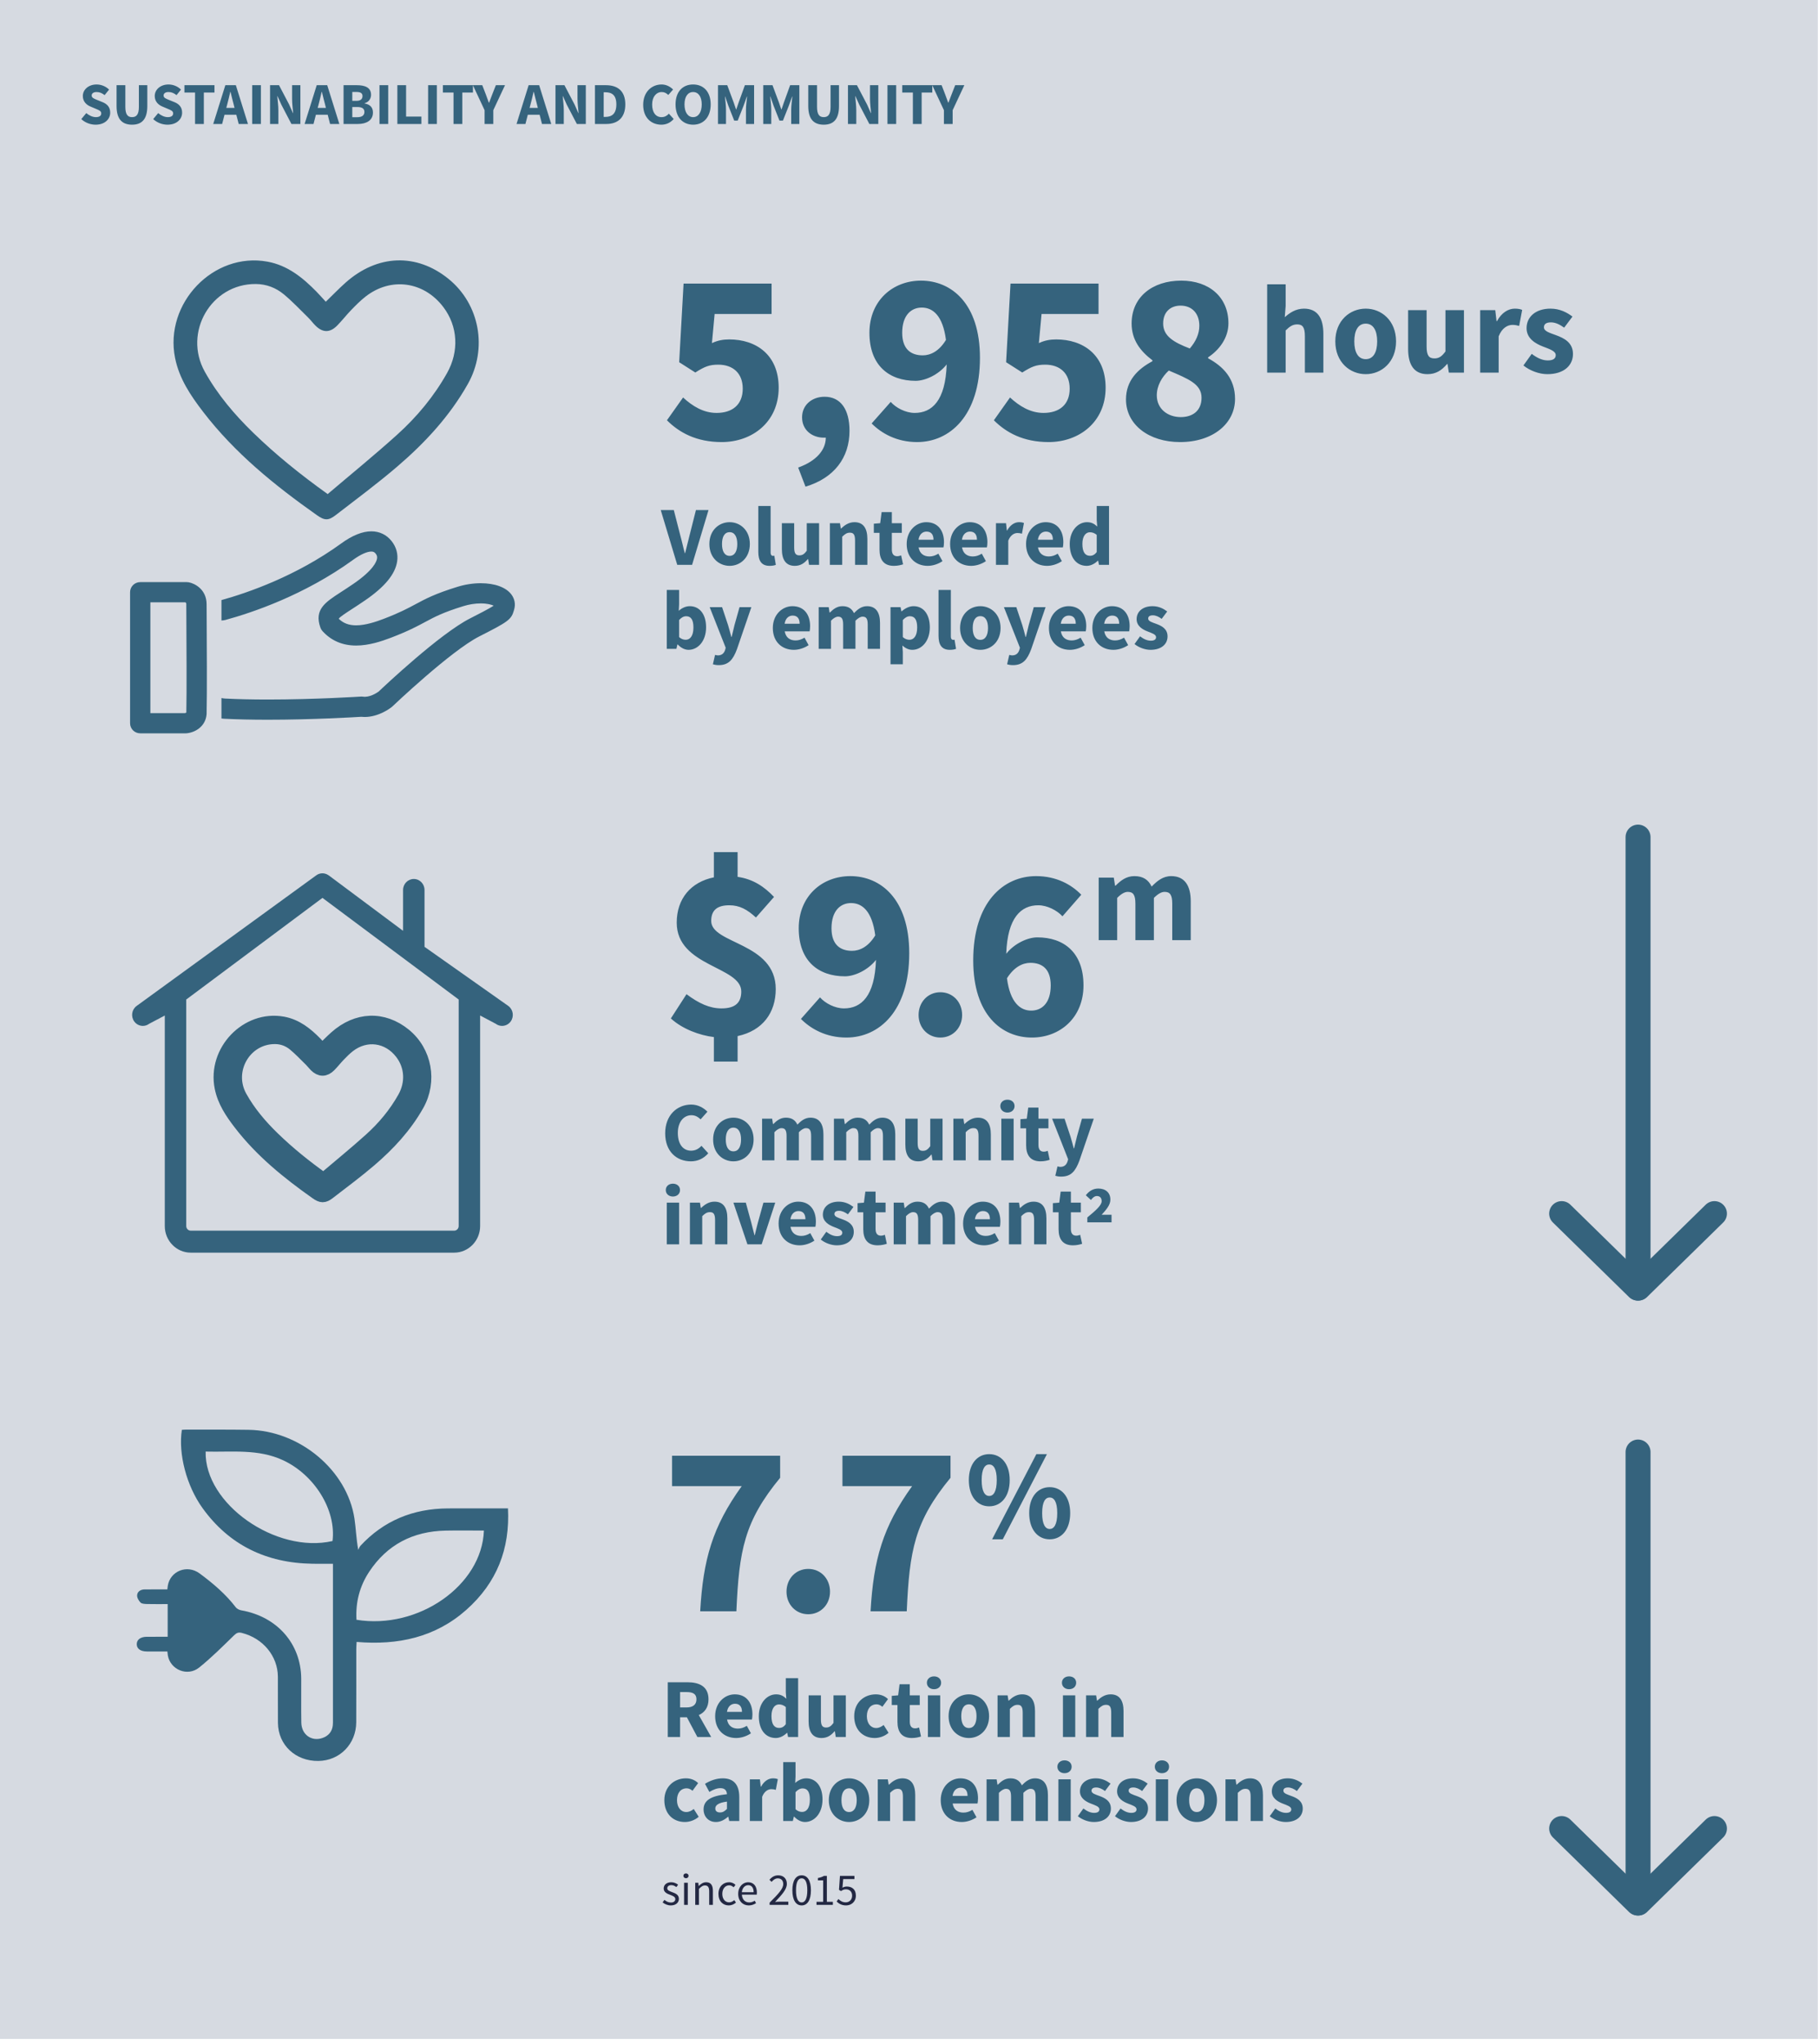
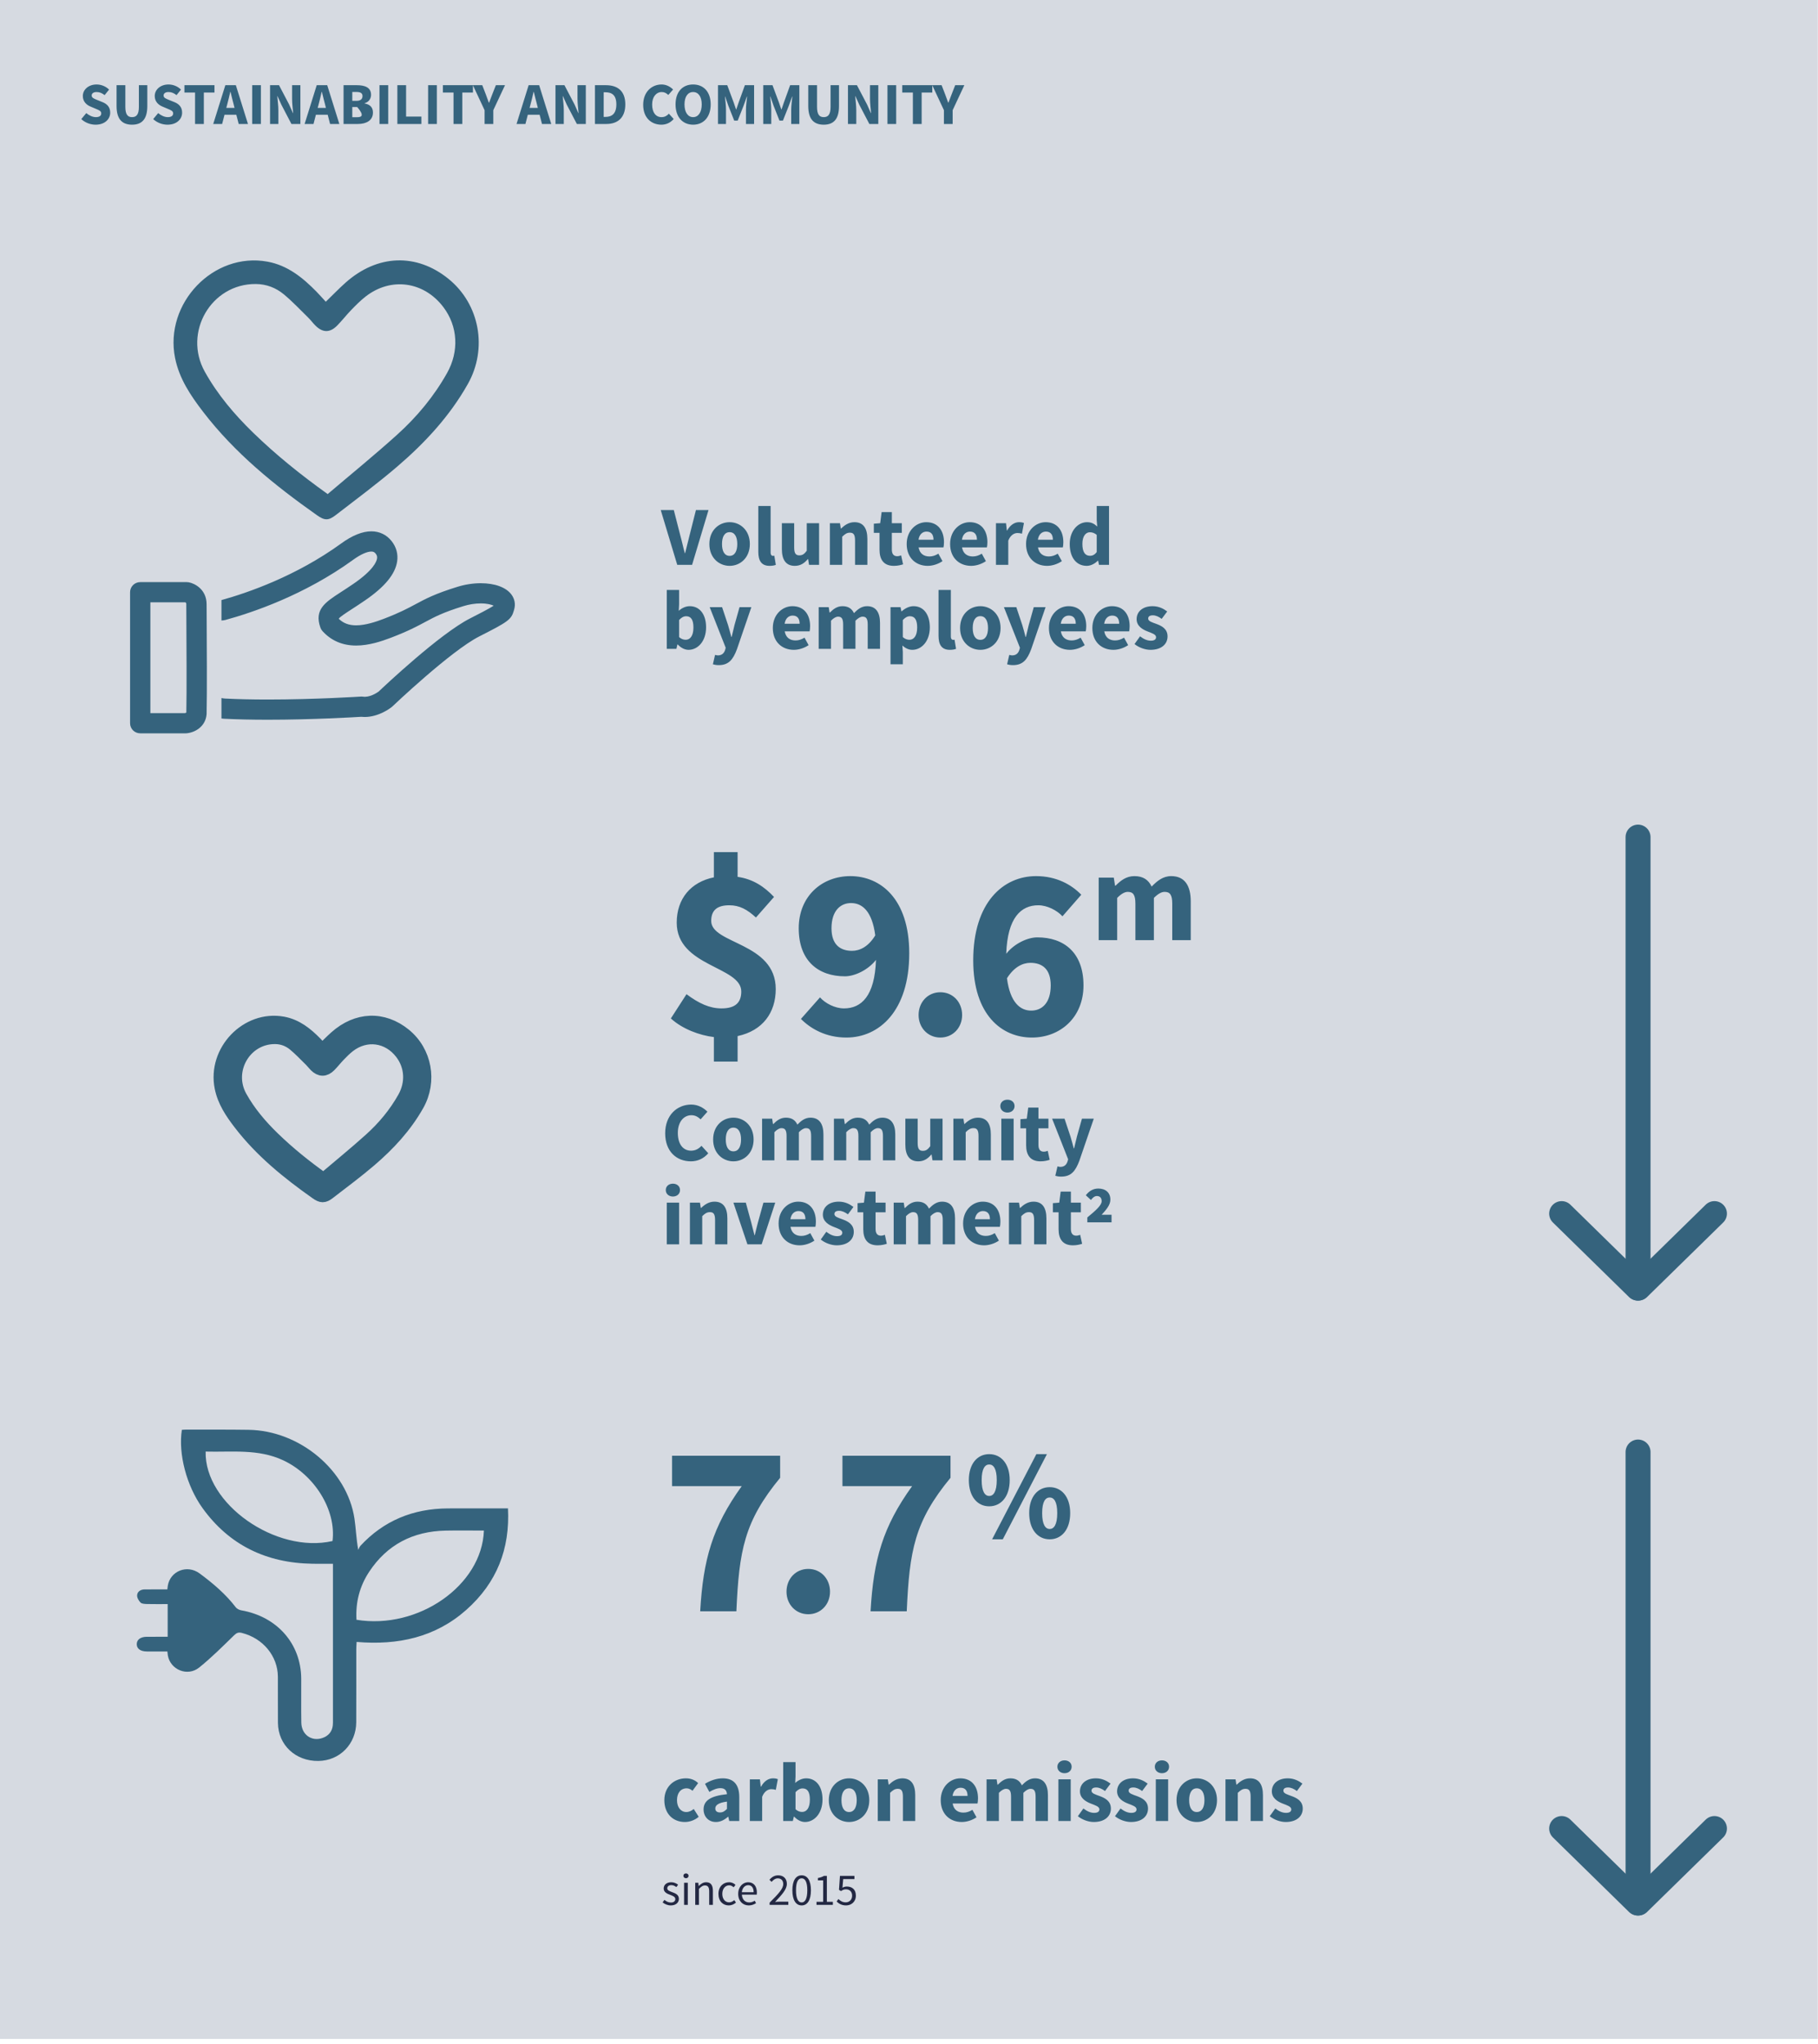
<svg xmlns="http://www.w3.org/2000/svg" width="346px" height="389px" viewBox="0 0 346 389" version="1.1">
  <title>glance-sustainability</title>
  <desc>Created with Sketch.</desc>
  <defs />
  <g id="Page-1" stroke="none" stroke-width="1" fill="none" fill-rule="evenodd">
    <g id="1440_At-a-glance" transform="translate(-543, -989)">
      <g id="Sustainability" transform="translate(543, 989)">
        <polygon id="Fill-1" fill="#D6DAE1" points="0 388.077 345.963 388.077 345.963 0 0 0" />
        <g id="Group-24" transform="translate(14.625, 15.063)">
-           <path d="M0.846,7.606 C1.592,8.307 2.608,8.67 3.569,8.67 C5.332,8.67 6.348,7.606 6.348,6.383 C6.348,5.342 5.784,4.741 4.892,4.379 L3.943,3.994 C3.308,3.734 2.822,3.574 2.822,3.121 C2.822,2.703 3.185,2.453 3.76,2.453 C4.349,2.453 4.801,2.668 5.287,3.042 L6.134,1.99 C5.501,1.356 4.609,1.016 3.76,1.016 C2.224,1.016 1.14,1.99 1.14,3.212 C1.14,4.288 1.863,4.922 2.62,5.228 L3.58,5.636 C4.224,5.908 4.643,6.056 4.643,6.519 C4.643,6.962 4.304,7.233 3.614,7.233 C3.004,7.233 2.326,6.916 1.795,6.463 L0.846,7.606 Z M7.559,5.115 C7.559,7.596 8.597,8.67 10.508,8.67 C12.406,8.67 13.411,7.596 13.411,5.115 L13.411,1.152 L11.808,1.152 L11.808,5.286 C11.808,6.735 11.333,7.233 10.508,7.233 C9.682,7.233 9.23,6.735 9.23,5.286 L9.23,1.152 L7.559,1.152 L7.559,5.115 Z M14.531,7.606 C15.277,8.307 16.294,8.67 17.254,8.67 C19.018,8.67 20.034,7.606 20.034,6.383 C20.034,5.342 19.469,4.741 18.576,4.379 L17.627,3.994 C16.994,3.734 16.508,3.574 16.508,3.121 C16.508,2.703 16.869,2.453 17.446,2.453 C18.034,2.453 18.486,2.668 18.973,3.042 L19.82,1.99 C19.187,1.356 18.295,1.016 17.446,1.016 C15.909,1.016 14.825,1.99 14.825,3.212 C14.825,4.288 15.548,4.922 16.304,5.228 L17.266,5.636 C17.91,5.908 18.328,6.056 18.328,6.519 C18.328,6.962 17.989,7.233 17.299,7.233 C16.689,7.233 16.011,6.916 15.48,6.463 L14.531,7.606 Z M22.498,8.534 L24.17,8.534 L24.17,2.555 L26.193,2.555 L26.193,1.152 L20.476,1.152 L20.476,2.555 L22.498,2.555 L22.498,8.534 Z M28.443,5.478 L28.624,4.798 C28.827,4.061 29.018,3.201 29.199,2.419 L29.244,2.419 C29.437,3.189 29.641,4.061 29.844,4.798 L30.013,5.478 L28.443,5.478 Z M30.804,8.534 L32.567,8.534 L30.261,1.152 L28.262,1.152 L25.957,8.534 L27.652,8.534 L28.104,6.779 L30.352,6.779 L30.804,8.534 Z M33.37,8.534 L35.029,8.534 L35.029,1.152 L33.37,1.152 L33.37,8.534 Z M36.772,8.534 L38.353,8.534 L38.353,5.919 C38.353,5.046 38.217,4.061 38.149,3.246 L38.195,3.246 L38.918,4.854 L40.84,8.534 L42.545,8.534 L42.545,1.152 L40.964,1.152 L40.964,3.755 C40.964,4.629 41.1,5.671 41.167,6.451 L41.122,6.451 L40.399,4.821 L38.476,1.152 L36.772,1.152 L36.772,8.534 Z M45.834,5.478 L46.015,4.798 C46.218,4.061 46.411,3.201 46.592,2.419 L46.636,2.419 C46.828,3.189 47.032,4.061 47.235,4.798 L47.404,5.478 L45.834,5.478 Z M48.195,8.534 L49.958,8.534 L47.653,1.152 L45.653,1.152 L43.349,8.534 L45.043,8.534 L45.495,6.779 L47.743,6.779 L48.195,8.534 Z M50.761,8.534 L53.496,8.534 C55.09,8.534 56.354,7.866 56.354,6.361 C56.354,5.375 55.812,4.821 54.762,4.628 L54.762,4.582 C55.62,4.357 55.993,3.643 55.993,2.986 C55.993,1.57 54.807,1.152 53.28,1.152 L50.761,1.152 L50.761,8.534 Z M52.422,4.131 L52.422,2.442 L53.213,2.442 C53.993,2.442 54.367,2.668 54.367,3.224 C54.367,3.779 54.016,4.131 53.202,4.131 L52.422,4.131 Z M52.422,7.244 L52.422,5.307 L53.36,5.307 C54.276,5.307 54.728,5.589 54.728,6.236 C54.728,6.904 54.264,7.244 53.36,7.244 L52.422,7.244 Z M57.599,8.534 L59.258,8.534 L59.258,1.152 L57.599,1.152 L57.599,8.534 Z M61,8.534 L65.576,8.534 L65.576,7.131 L62.66,7.131 L62.66,1.152 L61,1.152 L61,8.534 Z M66.853,8.534 L68.513,8.534 L68.513,1.152 L66.853,1.152 L66.853,8.534 Z M71.69,8.534 L73.361,8.534 L73.361,2.555 L75.385,2.555 L75.385,1.152 L69.668,1.152 L69.668,2.555 L71.69,2.555 L71.69,8.534 Z M77.601,8.534 L79.26,8.534 L79.26,5.908 L81.487,1.152 L79.747,1.152 L79.079,2.85 C78.877,3.405 78.674,3.915 78.459,4.481 L78.413,4.481 C78.21,3.915 78.018,3.405 77.815,2.85 L77.16,1.152 L75.374,1.152 L77.601,5.908 L77.601,8.534 Z M86.166,5.478 L86.346,4.798 C86.55,4.061 86.743,3.201 86.924,2.419 L86.969,2.419 C87.16,3.189 87.364,4.061 87.567,4.798 L87.737,5.478 L86.166,5.478 Z M88.527,8.534 L90.29,8.534 L87.986,1.152 L85.985,1.152 L83.681,8.534 L85.375,8.534 L85.827,6.779 L88.076,6.779 L88.527,8.534 Z M91.094,8.534 L92.675,8.534 L92.675,5.919 C92.675,5.046 92.539,4.061 92.472,3.246 L92.517,3.246 L93.24,4.854 L95.162,8.534 L96.867,8.534 L96.867,1.152 L95.286,1.152 L95.286,3.755 C95.286,4.629 95.422,5.671 95.489,6.451 L95.444,6.451 L94.721,4.821 L92.799,1.152 L91.094,1.152 L91.094,8.534 Z M98.608,8.534 L100.777,8.534 C102.936,8.534 104.383,7.347 104.383,4.809 C104.383,2.272 102.936,1.152 100.687,1.152 L98.608,1.152 L98.608,8.534 Z M100.269,7.188 L100.269,2.499 L100.585,2.499 C101.841,2.499 102.677,3.042 102.677,4.809 C102.677,6.577 101.841,7.188 100.585,7.188 L100.269,7.188 Z M107.785,4.889 C107.785,7.369 109.343,8.67 111.252,8.67 C112.168,8.67 112.982,8.296 113.592,7.584 L112.676,6.577 C112.314,6.972 111.874,7.233 111.275,7.233 C110.19,7.233 109.489,6.35 109.489,4.831 C109.489,3.347 110.292,2.453 111.32,2.453 C111.829,2.453 112.191,2.668 112.563,3.008 L113.479,1.978 C112.982,1.469 112.213,1.016 111.297,1.016 C109.4,1.016 107.785,2.442 107.785,4.889 L107.785,4.889 Z M117.288,8.67 C119.277,8.67 120.632,7.221 120.632,4.809 C120.632,2.408 119.277,1.016 117.288,1.016 C115.299,1.016 113.944,2.396 113.944,4.809 C113.944,7.221 115.299,8.67 117.288,8.67 L117.288,8.67 Z M117.288,7.233 C116.282,7.233 115.649,6.293 115.649,4.809 C115.649,3.337 116.282,2.453 117.288,2.453 C118.294,2.453 118.927,3.337 118.927,4.809 C118.927,6.293 118.294,7.233 117.288,7.233 L117.288,7.233 Z M122.024,8.534 L123.547,8.534 L123.547,5.828 C123.547,5.103 123.424,4.027 123.345,3.314 L123.389,3.314 L123.977,5.023 L125.108,7.889 L125.774,7.889 L126.906,5.023 L127.516,3.314 L127.561,3.314 C127.481,4.027 127.346,5.103 127.346,5.828 L127.346,8.534 L128.893,8.534 L128.893,1.152 L127.142,1.152 L125.944,4.469 L125.503,5.76 L125.458,5.76 L125.018,4.469 L123.785,1.152 L122.024,1.152 L122.024,8.534 Z M130.635,8.534 L132.158,8.534 L132.158,5.828 C132.158,5.103 132.035,4.027 131.955,3.314 L132,3.314 L132.588,5.023 L133.719,7.889 L134.385,7.889 L135.517,5.023 L136.127,3.314 L136.172,3.314 C136.092,4.027 135.957,5.103 135.957,5.828 L135.957,8.534 L137.504,8.534 L137.504,1.152 L135.753,1.152 L134.556,4.469 L134.114,5.76 L134.069,5.76 L133.629,4.469 L132.396,1.152 L130.635,1.152 L130.635,8.534 Z M139.201,5.115 C139.201,7.596 140.239,8.67 142.15,8.67 C144.048,8.67 145.053,7.596 145.053,5.115 L145.053,1.152 L143.45,1.152 L143.45,5.286 C143.45,6.735 142.975,7.233 142.15,7.233 C141.324,7.233 140.872,6.735 140.872,5.286 L140.872,1.152 L139.201,1.152 L139.201,5.115 Z M146.76,8.534 L148.341,8.534 L148.341,5.919 C148.341,5.046 148.206,4.061 148.138,3.246 L148.183,3.246 L148.906,4.854 L150.829,8.534 L152.534,8.534 L152.534,1.152 L150.954,1.152 L150.954,3.755 C150.954,4.629 151.089,5.671 151.157,6.451 L151.112,6.451 L150.389,4.821 L148.466,1.152 L146.76,1.152 L146.76,8.534 Z M154.276,8.534 L155.935,8.534 L155.935,1.152 L154.276,1.152 L154.276,8.534 Z M159.113,8.534 L160.784,8.534 L160.784,2.555 L162.806,2.555 L162.806,1.152 L157.089,1.152 L157.089,2.555 L159.113,2.555 L159.113,8.534 Z M165.022,8.534 L166.683,8.534 L166.683,5.908 L168.909,1.152 L167.168,1.152 L166.502,2.85 C166.299,3.405 166.095,3.915 165.881,4.481 L165.836,4.481 C165.633,3.915 165.44,3.405 165.238,2.85 L164.582,1.152 L162.797,1.152 L165.022,5.908 L165.022,8.534 Z" id="Fill-2" fill="#35637D" />
-           <path d="M112.307,64.93 C114.634,67.261 117.891,69.079 122.73,69.079 C128.5,69.079 133.573,65.303 133.573,58.728 C133.573,52.434 129.245,49.543 124.173,49.543 C122.963,49.543 121.986,49.729 120.869,50.242 L121.381,44.694 L132.223,44.694 L132.223,38.912 L115.471,38.912 L114.634,53.879 L117.705,55.837 C119.473,54.718 120.357,54.345 122.079,54.345 C124.824,54.345 126.732,55.931 126.732,58.915 C126.732,61.945 124.778,63.531 121.753,63.531 C119.241,63.531 117.147,62.225 115.378,60.593 L112.307,64.93 Z M138.676,77.565 C144.121,75.933 147.052,72.063 147.052,66.935 C147.052,62.878 145.377,60.453 142.306,60.453 C139.933,60.453 138.025,61.992 138.025,64.37 C138.025,66.841 139.979,68.24 142.166,68.24 L142.539,68.24 C142.539,70.618 140.677,72.716 137.281,73.929 L138.676,77.565 Z M160.99,52.573 C158.756,52.573 157.081,51.408 157.081,48.284 C157.081,44.927 158.802,43.481 160.803,43.481 C162.897,43.481 164.805,44.973 165.41,49.636 C164.107,51.781 162.479,52.573 160.99,52.573 L160.99,52.573 Z M151.264,65.536 C153.126,67.401 156.011,69.079 159.919,69.079 C166.108,69.079 171.878,64.09 171.878,53.04 C171.878,42.642 166.387,38.352 160.664,38.352 C155.313,38.352 150.845,42.129 150.845,48.284 C150.845,54.532 154.615,57.423 159.64,57.423 C161.455,57.423 164.014,56.257 165.55,54.299 C165.317,61.199 162.758,63.531 159.454,63.531 C157.732,63.531 155.871,62.552 154.894,61.433 L151.264,65.536 Z M174.53,64.93 C176.857,67.261 180.114,69.079 184.954,69.079 C190.724,69.079 195.796,65.303 195.796,58.728 C195.796,52.434 191.468,49.543 186.396,49.543 C185.186,49.543 184.209,49.729 183.092,50.242 L183.604,44.694 L194.446,44.694 L194.446,38.912 L177.695,38.912 L176.857,53.879 L179.928,55.837 C181.697,54.718 182.581,54.345 184.302,54.345 C187.048,54.345 188.956,55.931 188.956,58.915 C188.956,61.945 187.001,63.531 183.977,63.531 C181.464,63.531 179.37,62.225 177.602,60.593 L174.53,64.93 Z M205.534,60.174 C205.534,58.355 206.512,56.677 207.815,55.464 C211.537,57.05 214.05,58.029 214.05,60.64 C214.05,63.111 212.375,64.323 210.095,64.323 C207.628,64.323 205.534,62.785 205.534,60.174 L205.534,60.174 Z M211.816,51.268 C208.792,50.102 206.744,48.937 206.744,46.512 C206.744,44.227 208.233,43.108 210.048,43.108 C212.282,43.108 213.631,44.647 213.631,46.932 C213.631,48.47 212.98,49.916 211.816,51.268 L211.816,51.268 Z M199.671,60.966 C199.671,65.769 204.045,69.079 209.955,69.079 C216.237,69.079 220.425,65.536 220.425,60.873 C220.425,56.956 218.145,54.672 215.306,53.133 L215.306,52.946 C217.354,51.594 219.169,49.31 219.169,46.465 C219.169,41.57 215.586,38.352 210.188,38.352 C204.697,38.352 200.742,41.476 200.742,46.512 C200.742,49.636 202.417,51.781 204.697,53.506 L204.697,53.693 C201.905,55.185 199.671,57.376 199.671,60.966 L199.671,60.966 Z M226.541,55.864 L230.058,55.864 L230.058,47.831 C230.824,47.088 231.375,46.68 232.26,46.68 C233.265,46.68 233.72,47.207 233.72,48.934 L233.72,55.864 L237.238,55.864 L237.238,48.478 C237.238,45.505 236.137,43.682 233.552,43.682 C231.949,43.682 230.776,44.522 229.891,45.313 L230.058,43.179 L230.058,39.054 L226.541,39.054 L226.541,55.864 Z M239.511,49.917 C239.511,53.874 242.287,56.152 245.303,56.152 C248.294,56.152 251.07,53.874 251.07,49.917 C251.07,45.96 248.294,43.682 245.303,43.682 C242.287,43.682 239.511,45.96 239.511,49.917 L239.511,49.917 Z M243.125,49.917 C243.125,47.855 243.843,46.536 245.303,46.536 C246.738,46.536 247.48,47.855 247.48,49.917 C247.48,51.979 246.738,53.298 245.303,53.298 C243.843,53.298 243.125,51.979 243.125,49.917 L243.125,49.917 Z M253.367,51.356 C253.367,54.329 254.468,56.152 257.053,56.152 C258.68,56.152 259.781,55.408 260.786,54.209 L260.858,54.209 L261.121,55.864 L263.993,55.864 L263.993,43.97 L260.475,43.97 L260.475,51.835 C259.781,52.771 259.254,53.154 258.369,53.154 C257.34,53.154 256.885,52.603 256.885,50.9 L256.885,43.97 L253.367,43.97 L253.367,51.356 Z M267.08,55.864 L270.598,55.864 L270.598,48.958 C271.22,47.351 272.321,46.776 273.206,46.776 C273.709,46.776 274.068,46.848 274.498,46.968 L275.073,43.922 C274.738,43.778 274.331,43.682 273.661,43.682 C272.44,43.682 271.148,44.45 270.287,46.056 L270.191,46.056 L269.952,43.97 L267.08,43.97 L267.08,55.864 Z M275.312,54.497 C276.509,55.48 278.303,56.152 279.859,56.152 C283.042,56.152 284.741,54.473 284.741,52.315 C284.741,50.133 283.042,49.294 281.534,48.742 C280.314,48.286 279.213,47.999 279.213,47.231 C279.213,46.632 279.644,46.296 280.553,46.296 C281.391,46.296 282.204,46.68 283.066,47.303 L284.645,45.193 C283.616,44.426 282.276,43.682 280.457,43.682 C277.705,43.682 275.91,45.193 275.91,47.399 C275.91,49.366 277.609,50.349 279.045,50.9 C280.266,51.38 281.462,51.74 281.462,52.531 C281.462,53.154 281.008,53.538 279.955,53.538 C278.95,53.538 277.968,53.106 276.892,52.291 L275.312,54.497 Z" id="Fill-4" fill="#35637D" />
+           <path d="M0.846,7.606 C1.592,8.307 2.608,8.67 3.569,8.67 C5.332,8.67 6.348,7.606 6.348,6.383 C6.348,5.342 5.784,4.741 4.892,4.379 L3.943,3.994 C3.308,3.734 2.822,3.574 2.822,3.121 C2.822,2.703 3.185,2.453 3.76,2.453 C4.349,2.453 4.801,2.668 5.287,3.042 L6.134,1.99 C5.501,1.356 4.609,1.016 3.76,1.016 C2.224,1.016 1.14,1.99 1.14,3.212 C1.14,4.288 1.863,4.922 2.62,5.228 L3.58,5.636 C4.224,5.908 4.643,6.056 4.643,6.519 C4.643,6.962 4.304,7.233 3.614,7.233 C3.004,7.233 2.326,6.916 1.795,6.463 L0.846,7.606 Z M7.559,5.115 C7.559,7.596 8.597,8.67 10.508,8.67 C12.406,8.67 13.411,7.596 13.411,5.115 L13.411,1.152 L11.808,1.152 L11.808,5.286 C11.808,6.735 11.333,7.233 10.508,7.233 C9.682,7.233 9.23,6.735 9.23,5.286 L9.23,1.152 L7.559,1.152 L7.559,5.115 Z M14.531,7.606 C15.277,8.307 16.294,8.67 17.254,8.67 C19.018,8.67 20.034,7.606 20.034,6.383 C20.034,5.342 19.469,4.741 18.576,4.379 L17.627,3.994 C16.994,3.734 16.508,3.574 16.508,3.121 C16.508,2.703 16.869,2.453 17.446,2.453 C18.034,2.453 18.486,2.668 18.973,3.042 L19.82,1.99 C19.187,1.356 18.295,1.016 17.446,1.016 C15.909,1.016 14.825,1.99 14.825,3.212 C14.825,4.288 15.548,4.922 16.304,5.228 L17.266,5.636 C17.91,5.908 18.328,6.056 18.328,6.519 C18.328,6.962 17.989,7.233 17.299,7.233 C16.689,7.233 16.011,6.916 15.48,6.463 L14.531,7.606 Z M22.498,8.534 L24.17,8.534 L24.17,2.555 L26.193,2.555 L26.193,1.152 L20.476,1.152 L20.476,2.555 L22.498,2.555 L22.498,8.534 Z M28.443,5.478 L28.624,4.798 C28.827,4.061 29.018,3.201 29.199,2.419 L29.244,2.419 C29.437,3.189 29.641,4.061 29.844,4.798 L30.013,5.478 L28.443,5.478 Z M30.804,8.534 L32.567,8.534 L30.261,1.152 L28.262,1.152 L25.957,8.534 L27.652,8.534 L28.104,6.779 L30.352,6.779 L30.804,8.534 Z M33.37,8.534 L35.029,8.534 L35.029,1.152 L33.37,1.152 L33.37,8.534 Z M36.772,8.534 L38.353,8.534 L38.353,5.919 C38.353,5.046 38.217,4.061 38.149,3.246 L38.195,3.246 L38.918,4.854 L40.84,8.534 L42.545,8.534 L42.545,1.152 L40.964,1.152 L40.964,3.755 C40.964,4.629 41.1,5.671 41.167,6.451 L41.122,6.451 L40.399,4.821 L38.476,1.152 L36.772,1.152 L36.772,8.534 Z M45.834,5.478 L46.015,4.798 C46.218,4.061 46.411,3.201 46.592,2.419 L46.636,2.419 C46.828,3.189 47.032,4.061 47.235,4.798 L47.404,5.478 L45.834,5.478 Z M48.195,8.534 L49.958,8.534 L47.653,1.152 L45.653,1.152 L43.349,8.534 L45.043,8.534 L45.495,6.779 L47.743,6.779 L48.195,8.534 Z M50.761,8.534 L53.496,8.534 C55.09,8.534 56.354,7.866 56.354,6.361 C56.354,5.375 55.812,4.821 54.762,4.628 L54.762,4.582 C55.62,4.357 55.993,3.643 55.993,2.986 C55.993,1.57 54.807,1.152 53.28,1.152 L50.761,1.152 L50.761,8.534 Z M52.422,4.131 L52.422,2.442 L53.213,2.442 C53.993,2.442 54.367,2.668 54.367,3.224 C54.367,3.779 54.016,4.131 53.202,4.131 L52.422,4.131 Z M52.422,7.244 L52.422,5.307 L53.36,5.307 C54.728,6.904 54.264,7.244 53.36,7.244 L52.422,7.244 Z M57.599,8.534 L59.258,8.534 L59.258,1.152 L57.599,1.152 L57.599,8.534 Z M61,8.534 L65.576,8.534 L65.576,7.131 L62.66,7.131 L62.66,1.152 L61,1.152 L61,8.534 Z M66.853,8.534 L68.513,8.534 L68.513,1.152 L66.853,1.152 L66.853,8.534 Z M71.69,8.534 L73.361,8.534 L73.361,2.555 L75.385,2.555 L75.385,1.152 L69.668,1.152 L69.668,2.555 L71.69,2.555 L71.69,8.534 Z M77.601,8.534 L79.26,8.534 L79.26,5.908 L81.487,1.152 L79.747,1.152 L79.079,2.85 C78.877,3.405 78.674,3.915 78.459,4.481 L78.413,4.481 C78.21,3.915 78.018,3.405 77.815,2.85 L77.16,1.152 L75.374,1.152 L77.601,5.908 L77.601,8.534 Z M86.166,5.478 L86.346,4.798 C86.55,4.061 86.743,3.201 86.924,2.419 L86.969,2.419 C87.16,3.189 87.364,4.061 87.567,4.798 L87.737,5.478 L86.166,5.478 Z M88.527,8.534 L90.29,8.534 L87.986,1.152 L85.985,1.152 L83.681,8.534 L85.375,8.534 L85.827,6.779 L88.076,6.779 L88.527,8.534 Z M91.094,8.534 L92.675,8.534 L92.675,5.919 C92.675,5.046 92.539,4.061 92.472,3.246 L92.517,3.246 L93.24,4.854 L95.162,8.534 L96.867,8.534 L96.867,1.152 L95.286,1.152 L95.286,3.755 C95.286,4.629 95.422,5.671 95.489,6.451 L95.444,6.451 L94.721,4.821 L92.799,1.152 L91.094,1.152 L91.094,8.534 Z M98.608,8.534 L100.777,8.534 C102.936,8.534 104.383,7.347 104.383,4.809 C104.383,2.272 102.936,1.152 100.687,1.152 L98.608,1.152 L98.608,8.534 Z M100.269,7.188 L100.269,2.499 L100.585,2.499 C101.841,2.499 102.677,3.042 102.677,4.809 C102.677,6.577 101.841,7.188 100.585,7.188 L100.269,7.188 Z M107.785,4.889 C107.785,7.369 109.343,8.67 111.252,8.67 C112.168,8.67 112.982,8.296 113.592,7.584 L112.676,6.577 C112.314,6.972 111.874,7.233 111.275,7.233 C110.19,7.233 109.489,6.35 109.489,4.831 C109.489,3.347 110.292,2.453 111.32,2.453 C111.829,2.453 112.191,2.668 112.563,3.008 L113.479,1.978 C112.982,1.469 112.213,1.016 111.297,1.016 C109.4,1.016 107.785,2.442 107.785,4.889 L107.785,4.889 Z M117.288,8.67 C119.277,8.67 120.632,7.221 120.632,4.809 C120.632,2.408 119.277,1.016 117.288,1.016 C115.299,1.016 113.944,2.396 113.944,4.809 C113.944,7.221 115.299,8.67 117.288,8.67 L117.288,8.67 Z M117.288,7.233 C116.282,7.233 115.649,6.293 115.649,4.809 C115.649,3.337 116.282,2.453 117.288,2.453 C118.294,2.453 118.927,3.337 118.927,4.809 C118.927,6.293 118.294,7.233 117.288,7.233 L117.288,7.233 Z M122.024,8.534 L123.547,8.534 L123.547,5.828 C123.547,5.103 123.424,4.027 123.345,3.314 L123.389,3.314 L123.977,5.023 L125.108,7.889 L125.774,7.889 L126.906,5.023 L127.516,3.314 L127.561,3.314 C127.481,4.027 127.346,5.103 127.346,5.828 L127.346,8.534 L128.893,8.534 L128.893,1.152 L127.142,1.152 L125.944,4.469 L125.503,5.76 L125.458,5.76 L125.018,4.469 L123.785,1.152 L122.024,1.152 L122.024,8.534 Z M130.635,8.534 L132.158,8.534 L132.158,5.828 C132.158,5.103 132.035,4.027 131.955,3.314 L132,3.314 L132.588,5.023 L133.719,7.889 L134.385,7.889 L135.517,5.023 L136.127,3.314 L136.172,3.314 C136.092,4.027 135.957,5.103 135.957,5.828 L135.957,8.534 L137.504,8.534 L137.504,1.152 L135.753,1.152 L134.556,4.469 L134.114,5.76 L134.069,5.76 L133.629,4.469 L132.396,1.152 L130.635,1.152 L130.635,8.534 Z M139.201,5.115 C139.201,7.596 140.239,8.67 142.15,8.67 C144.048,8.67 145.053,7.596 145.053,5.115 L145.053,1.152 L143.45,1.152 L143.45,5.286 C143.45,6.735 142.975,7.233 142.15,7.233 C141.324,7.233 140.872,6.735 140.872,5.286 L140.872,1.152 L139.201,1.152 L139.201,5.115 Z M146.76,8.534 L148.341,8.534 L148.341,5.919 C148.341,5.046 148.206,4.061 148.138,3.246 L148.183,3.246 L148.906,4.854 L150.829,8.534 L152.534,8.534 L152.534,1.152 L150.954,1.152 L150.954,3.755 C150.954,4.629 151.089,5.671 151.157,6.451 L151.112,6.451 L150.389,4.821 L148.466,1.152 L146.76,1.152 L146.76,8.534 Z M154.276,8.534 L155.935,8.534 L155.935,1.152 L154.276,1.152 L154.276,8.534 Z M159.113,8.534 L160.784,8.534 L160.784,2.555 L162.806,2.555 L162.806,1.152 L157.089,1.152 L157.089,2.555 L159.113,2.555 L159.113,8.534 Z M165.022,8.534 L166.683,8.534 L166.683,5.908 L168.909,1.152 L167.168,1.152 L166.502,2.85 C166.299,3.405 166.095,3.915 165.881,4.481 L165.836,4.481 C165.633,3.915 165.44,3.405 165.238,2.85 L164.582,1.152 L162.797,1.152 L165.022,5.908 L165.022,8.534 Z" id="Fill-2" fill="#35637D" />
          <path d="M132.688,155.655 C130.874,153.744 128.733,152.252 125.755,151.832 L125.755,147.123 L121.241,147.123 L121.241,151.925 C116.867,152.811 114.168,155.982 114.168,160.551 C114.168,168.944 126.453,168.851 126.453,173.653 C126.453,175.798 125.29,176.87 122.684,176.87 C120.45,176.87 118.403,175.938 116.03,174.166 L113.052,178.782 C115.239,180.787 118.496,181.999 121.241,182.326 L121.241,186.988 L125.755,186.988 L125.755,182.139 C130.548,181.113 133.014,177.663 133.014,173.187 C133.014,164.281 120.73,164.654 120.73,160.225 C120.73,158.127 121.939,157.241 124.173,157.241 C126.127,157.241 127.57,158.033 129.245,159.572 L132.688,155.655 Z M147.532,165.913 C145.299,165.913 143.624,164.747 143.624,161.624 C143.624,158.266 145.345,156.821 147.346,156.821 C149.44,156.821 151.348,158.313 151.953,162.976 C150.65,165.121 149.021,165.913 147.532,165.913 L147.532,165.913 Z M137.807,178.875 C139.668,180.74 142.553,182.419 146.462,182.419 C152.651,182.419 158.421,177.43 158.421,166.379 C158.421,155.982 152.93,151.692 147.207,151.692 C141.855,151.692 137.388,155.469 137.388,161.624 C137.388,167.871 141.157,170.762 146.183,170.762 C147.998,170.762 150.557,169.597 152.092,167.638 C151.86,174.539 149.301,176.87 145.997,176.87 C144.275,176.87 142.414,175.891 141.437,174.772 L137.807,178.875 Z M160.202,178.129 C160.202,180.554 161.971,182.419 164.344,182.419 C166.717,182.419 168.485,180.554 168.485,178.129 C168.485,175.658 166.717,173.793 164.344,173.793 C161.971,173.793 160.202,175.658 160.202,178.129 L160.202,178.129 Z M181.626,177.29 C179.579,177.29 177.624,175.798 177.019,171.135 C178.369,168.991 179.997,168.198 181.486,168.198 C183.72,168.198 185.349,169.364 185.349,172.488 C185.349,175.845 183.673,177.29 181.626,177.29 L181.626,177.29 Z M191.165,155.236 C189.304,153.324 186.465,151.692 182.557,151.692 C176.321,151.692 170.598,156.681 170.598,167.732 C170.598,178.129 176.042,182.419 181.766,182.419 C187.117,182.419 191.584,178.642 191.584,172.488 C191.584,166.24 187.861,163.349 182.789,163.349 C180.975,163.349 178.415,164.514 176.88,166.473 C177.112,159.572 179.718,157.241 182.975,157.241 C184.697,157.241 186.559,158.22 187.582,159.339 L191.165,155.236 Z M194.477,163.875 L197.995,163.875 L197.995,155.842 C198.737,155.074 199.431,154.691 200.005,154.691 C201.01,154.691 201.465,155.218 201.465,156.945 L201.465,163.875 L204.983,163.875 L204.983,155.842 C205.749,155.074 206.419,154.691 207.017,154.691 C208.022,154.691 208.477,155.218 208.477,156.945 L208.477,163.875 L211.995,163.875 L211.995,156.489 C211.995,153.516 210.846,151.693 208.285,151.693 C206.706,151.693 205.605,152.605 204.552,153.684 C203.954,152.413 202.949,151.693 201.273,151.693 C199.718,151.693 198.665,152.533 197.684,153.516 L197.588,153.516 L197.349,151.981 L194.477,151.981 L194.477,163.875 Z" id="Fill-6" fill="#35637D" />
          <path d="M118.636,291.622 L125.522,291.622 C126.034,280.058 127.011,274.51 133.852,266.21 L133.852,262.014 L113.284,262.014 L113.284,267.795 L126.546,267.795 C120.962,275.535 119.194,281.783 118.636,291.622 L118.636,291.622 Z M135.062,287.892 C135.062,290.316 136.83,292.181 139.203,292.181 C141.576,292.181 143.344,290.316 143.344,287.892 C143.344,285.42 141.576,283.555 139.203,283.555 C136.83,283.555 135.062,285.42 135.062,287.892 L135.062,287.892 Z M151.059,291.622 L157.946,291.622 C158.458,280.058 159.435,274.51 166.276,266.21 L166.276,262.014 L145.708,262.014 L145.708,267.795 L158.97,267.795 C153.386,275.535 151.618,281.783 151.059,291.622 L151.059,291.622 Z M173.641,271.639 C175.891,271.639 177.542,269.792 177.542,266.651 C177.542,263.534 175.891,261.711 173.641,261.711 C171.392,261.711 169.764,263.534 169.764,266.651 C169.764,269.792 171.392,271.639 173.641,271.639 L173.641,271.639 Z M173.641,269.673 C172.851,269.673 172.205,268.881 172.205,266.651 C172.205,264.445 172.851,263.678 173.641,263.678 C174.431,263.678 175.077,264.445 175.077,266.651 C175.077,268.881 174.431,269.673 173.641,269.673 L173.641,269.673 Z M176.226,277.921 L184.625,261.711 L182.615,261.711 L174.191,277.921 L176.226,277.921 Z M185.152,277.921 C187.401,277.921 189.053,276.075 189.053,272.934 C189.053,269.816 187.401,267.994 185.152,267.994 C182.902,267.994 181.251,269.816 181.251,272.934 C181.251,276.075 182.902,277.921 185.152,277.921 L185.152,277.921 Z M185.152,275.955 C184.362,275.955 183.716,275.164 183.716,272.934 C183.716,270.704 184.362,269.96 185.152,269.96 C185.942,269.96 186.588,270.704 186.588,272.934 C186.588,275.164 185.942,275.955 185.152,275.955 L185.152,275.955 Z" id="Fill-8" fill="#35637D" />
          <path d="M112.275,108.432 L114.108,108.432 L114.3,107.602 L114.363,107.602 C114.986,108.272 115.72,108.624 116.423,108.624 C118.13,108.624 119.756,107.059 119.756,104.325 C119.756,101.894 118.559,100.314 116.646,100.314 C115.911,100.314 115.161,100.648 114.555,101.192 L114.619,99.978 L114.619,97.227 L112.275,97.227 L112.275,108.432 Z M114.619,106.195 L114.619,102.949 C115.065,102.453 115.496,102.229 115.975,102.229 C116.917,102.229 117.348,102.949 117.348,104.373 C117.348,106.004 116.694,106.708 115.879,106.708 C115.48,106.708 115.034,106.579 114.619,106.195 L114.619,106.195 Z M121.464,109.584 L121.05,111.374 C121.369,111.47 121.688,111.533 122.166,111.533 C124.032,111.533 124.877,110.512 125.627,108.513 L128.371,100.504 L126.122,100.504 L125.164,103.909 C124.973,104.661 124.797,105.412 124.622,106.165 L124.558,106.165 C124.351,105.381 124.159,104.629 123.936,103.909 L122.804,100.504 L120.443,100.504 L123.489,108.226 L123.379,108.643 C123.171,109.266 122.773,109.68 121.991,109.68 C121.815,109.68 121.608,109.616 121.464,109.584 L121.464,109.584 Z M132.457,104.469 C132.457,107.091 134.196,108.624 136.461,108.624 C137.402,108.624 138.454,108.288 139.268,107.73 L138.486,106.307 C137.913,106.659 137.371,106.835 136.78,106.835 C135.727,106.835 134.93,106.307 134.722,105.107 L139.458,105.107 C139.506,104.915 139.554,104.533 139.554,104.117 C139.554,101.958 138.438,100.314 136.19,100.314 C134.291,100.314 132.457,101.894 132.457,104.469 L132.457,104.469 Z M134.706,103.654 C134.866,102.597 135.504,102.102 136.238,102.102 C137.179,102.102 137.562,102.742 137.562,103.654 L134.706,103.654 Z M141.184,108.432 L143.526,108.432 L143.526,103.077 C144.022,102.565 144.485,102.309 144.868,102.309 C145.539,102.309 145.842,102.661 145.842,103.812 L145.842,108.432 L148.185,108.432 L148.185,103.077 C148.697,102.565 149.143,102.309 149.542,102.309 C150.214,102.309 150.517,102.661 150.517,103.812 L150.517,108.432 L152.859,108.432 L152.859,103.508 C152.859,101.527 152.095,100.314 150.389,100.314 C149.335,100.314 148.601,100.92 147.898,101.639 C147.5,100.792 146.83,100.314 145.714,100.314 C144.676,100.314 143.974,100.872 143.319,101.527 L143.255,101.527 L143.097,100.504 L141.184,100.504 L141.184,108.432 Z M157.119,107.794 C157.677,108.32 158.317,108.624 159.003,108.624 C160.71,108.624 162.336,107.059 162.336,104.342 C162.336,101.894 161.157,100.314 159.242,100.314 C158.413,100.314 157.614,100.728 156.991,101.288 L156.927,101.288 L156.768,100.504 L154.856,100.504 L154.856,111.374 L157.199,111.374 L157.199,109.056 L157.119,107.794 Z M157.199,106.197 L157.199,102.949 C157.661,102.453 158.078,102.229 158.556,102.229 C159.497,102.229 159.93,102.949 159.93,104.373 C159.93,106.004 159.274,106.708 158.46,106.708 C158.062,106.708 157.614,106.579 157.199,106.197 L157.199,106.197 Z M163.998,105.97 C163.998,107.569 164.539,108.624 166.149,108.624 C166.675,108.624 167.074,108.544 167.33,108.432 L167.042,106.691 C166.915,106.723 166.851,106.723 166.755,106.723 C166.564,106.723 166.34,106.564 166.34,106.068 L166.34,97.227 L163.998,97.227 L163.998,105.97 Z M168.098,104.469 C168.098,107.107 169.946,108.624 171.958,108.624 C173.952,108.624 175.801,107.107 175.801,104.469 C175.801,101.83 173.952,100.314 171.958,100.314 C169.946,100.314 168.098,101.83 168.098,104.469 L168.098,104.469 Z M170.504,104.469 C170.504,103.093 170.983,102.213 171.958,102.213 C172.915,102.213 173.411,103.093 173.411,104.469 C173.411,105.844 172.915,106.723 171.958,106.723 C170.983,106.723 170.504,105.844 170.504,104.469 L170.504,104.469 Z M177.462,109.584 L177.047,111.374 C177.366,111.47 177.685,111.533 178.164,111.533 C180.03,111.533 180.876,110.512 181.626,108.513 L184.368,100.504 L182.12,100.504 L181.163,103.909 C180.972,104.661 180.796,105.412 180.621,106.165 L180.557,106.165 C180.349,105.381 180.158,104.629 179.935,103.909 L178.802,100.504 L176.442,100.504 L179.488,108.226 L179.376,108.643 C179.169,109.266 178.77,109.68 177.988,109.68 C177.813,109.68 177.605,109.616 177.462,109.584 L177.462,109.584 Z M185.009,104.469 C185.009,107.091 186.748,108.624 189.014,108.624 C189.955,108.624 191.007,108.288 191.819,107.73 L191.039,106.307 C190.464,106.659 189.923,106.835 189.333,106.835 C188.28,106.835 187.482,106.307 187.275,105.107 L192.01,105.107 C192.058,104.915 192.106,104.533 192.106,104.117 C192.106,101.958 190.991,100.314 188.742,100.314 C186.844,100.314 185.009,101.894 185.009,104.469 L185.009,104.469 Z M187.259,103.654 C187.418,102.597 188.056,102.102 188.79,102.102 C189.732,102.102 190.115,102.742 190.115,103.654 L187.259,103.654 Z M193.272,104.469 C193.272,107.091 195.011,108.624 197.277,108.624 C198.218,108.624 199.271,108.288 200.083,107.73 L199.303,106.307 C198.728,106.659 198.186,106.835 197.596,106.835 C196.543,106.835 195.745,106.307 195.538,105.107 L200.275,105.107 C200.322,104.915 200.37,104.533 200.37,104.117 C200.37,101.958 199.255,100.314 197.005,100.314 C195.107,100.314 193.272,101.894 193.272,104.469 L193.272,104.469 Z M195.522,103.654 C195.681,102.597 196.319,102.102 197.053,102.102 C197.994,102.102 198.377,102.742 198.377,103.654 L195.522,103.654 Z M201.297,107.522 C202.095,108.176 203.29,108.624 204.327,108.624 C206.45,108.624 207.582,107.506 207.582,106.068 C207.582,104.613 206.45,104.053 205.445,103.686 C204.631,103.38 203.896,103.189 203.896,102.677 C203.896,102.277 204.183,102.054 204.791,102.054 C205.349,102.054 205.892,102.309 206.466,102.725 L207.518,101.32 C206.832,100.808 205.94,100.314 204.727,100.314 C202.892,100.314 201.696,101.32 201.696,102.789 C201.696,104.101 202.829,104.757 203.784,105.124 C204.599,105.444 205.397,105.684 205.397,106.211 C205.397,106.627 205.094,106.883 204.391,106.883 C203.721,106.883 203.067,106.595 202.35,106.052 L201.297,107.522 Z" id="Fill-10" fill="#35637D" />
          <path d="M114.268,92.446 L117.092,92.446 L120.218,82.024 L117.825,82.024 L116.598,86.884 C116.295,88.019 116.071,89.074 115.768,90.225 L115.704,90.225 C115.385,89.074 115.178,88.019 114.859,86.885 L113.614,82.024 L111.127,82.024 L114.268,92.446 Z M120.38,88.483 C120.38,91.12 122.228,92.638 124.24,92.638 C126.234,92.638 128.083,91.12 128.083,88.483 C128.083,85.844 126.234,84.327 124.24,84.327 C122.228,84.327 120.38,85.844 120.38,88.483 L120.38,88.483 Z M122.787,88.483 C122.787,87.106 123.265,86.227 124.24,86.227 C125.197,86.227 125.693,87.106 125.693,88.483 C125.693,89.857 125.197,90.737 124.24,90.737 C123.265,90.737 122.787,89.857 122.787,88.483 L122.787,88.483 Z M129.696,89.984 C129.696,91.583 130.238,92.638 131.848,92.638 C132.375,92.638 132.774,92.558 133.029,92.446 L132.742,90.705 C132.614,90.737 132.55,90.737 132.455,90.737 C132.263,90.737 132.04,90.578 132.04,90.081 L132.04,81.241 L129.696,81.241 L129.696,89.984 Z M134.179,89.442 C134.179,91.424 134.913,92.638 136.635,92.638 C137.721,92.638 138.455,92.142 139.125,91.344 L139.173,91.344 L139.348,92.446 L141.261,92.446 L141.261,84.518 L138.917,84.518 L138.917,89.763 C138.455,90.385 138.104,90.641 137.513,90.641 C136.826,90.641 136.523,90.273 136.523,89.139 L136.523,84.518 L134.179,84.518 L134.179,89.442 Z M143.321,92.446 L145.665,92.446 L145.665,87.09 C146.175,86.595 146.542,86.323 147.134,86.323 C147.804,86.323 148.107,86.675 148.107,87.826 L148.107,92.446 L150.451,92.446 L150.451,87.522 C150.451,85.541 149.717,84.327 147.995,84.327 C146.926,84.327 146.127,84.886 145.457,85.525 L145.393,85.525 L145.234,84.518 L143.321,84.518 L143.321,92.446 Z M152.765,89.57 C152.765,91.408 153.531,92.638 155.492,92.638 C156.258,92.638 156.832,92.478 157.247,92.35 L156.88,90.641 C156.673,90.721 156.386,90.802 156.13,90.802 C155.508,90.802 155.109,90.433 155.109,89.538 L155.109,86.355 L157.008,86.355 L157.008,84.518 L155.109,84.518 L155.109,82.408 L153.164,82.408 L152.893,84.518 L151.681,84.614 L151.681,86.355 L152.765,86.355 L152.765,89.57 Z M157.935,88.483 C157.935,91.104 159.674,92.638 161.939,92.638 C162.88,92.638 163.933,92.302 164.746,91.744 L163.965,90.321 C163.391,90.673 162.848,90.849 162.258,90.849 C161.205,90.849 160.407,90.321 160.2,89.121 L164.937,89.121 C164.985,88.929 165.033,88.547 165.033,88.131 C165.033,85.971 163.917,84.327 161.668,84.327 C159.769,84.327 157.935,85.907 157.935,88.483 L157.935,88.483 Z M160.184,87.667 C160.344,86.611 160.982,86.115 161.716,86.115 C162.657,86.115 163.04,86.756 163.04,87.667 L160.184,87.667 Z M166.199,88.483 C166.199,91.104 167.938,92.638 170.203,92.638 C171.145,92.638 172.196,92.302 173.01,91.744 L172.228,90.321 C171.655,90.673 171.113,90.849 170.522,90.849 C169.469,90.849 168.672,90.321 168.464,89.121 L173.201,89.121 C173.249,88.929 173.297,88.547 173.297,88.131 C173.297,85.971 172.18,84.327 169.932,84.327 C168.033,84.327 166.199,85.907 166.199,88.483 L166.199,88.483 Z M168.448,87.667 C168.608,86.611 169.246,86.115 169.98,86.115 C170.921,86.115 171.304,86.756 171.304,87.667 L168.448,87.667 Z M174.926,92.446 L177.268,92.446 L177.268,87.842 C177.683,86.771 178.417,86.387 179.007,86.387 C179.342,86.387 179.582,86.435 179.869,86.515 L180.252,84.486 C180.028,84.39 179.757,84.327 179.31,84.327 C178.497,84.327 177.635,84.838 177.062,85.907 L176.998,85.907 L176.839,84.518 L174.926,84.518 L174.926,92.446 Z M180.653,88.483 C180.653,91.104 182.392,92.638 184.658,92.638 C185.599,92.638 186.651,92.302 187.464,91.744 L186.682,90.321 C186.109,90.673 185.567,90.849 184.977,90.849 C183.924,90.849 183.126,90.321 182.919,89.121 L187.656,89.121 C187.703,88.929 187.75,88.547 187.75,88.131 C187.75,85.971 186.635,84.327 184.386,84.327 C182.488,84.327 180.653,85.907 180.653,88.483 L180.653,88.483 Z M182.903,87.667 C183.062,86.611 183.7,86.115 184.434,86.115 C185.376,86.115 185.758,86.756 185.758,87.667 L182.903,87.667 Z M188.965,88.481 C188.965,91.072 190.24,92.638 192.203,92.638 C192.968,92.638 193.751,92.222 194.31,91.664 L194.374,91.664 L194.533,92.446 L196.445,92.446 L196.445,81.241 L194.102,81.241 L194.102,83.942 L194.198,85.157 C193.656,84.646 193.128,84.327 192.25,84.327 C190.575,84.327 188.965,85.891 188.965,88.481 L188.965,88.481 Z M191.372,88.451 C191.372,86.947 192.043,86.243 192.793,86.243 C193.224,86.243 193.688,86.371 194.102,86.755 L194.102,90.001 C193.719,90.529 193.319,90.722 192.809,90.722 C191.899,90.722 191.372,90.017 191.372,88.451 L191.372,88.451 Z" id="Fill-12" fill="#35637D" />
          <path d="M113.439,212.676 C114.236,212.676 114.793,212.164 114.793,211.446 C114.793,210.727 114.236,210.231 113.439,210.231 C112.657,210.231 112.084,210.727 112.084,211.446 C112.084,212.164 112.657,212.676 113.439,212.676 L113.439,212.676 Z M112.275,221.772 L114.619,221.772 L114.619,213.844 L112.275,213.844 L112.275,221.772 Z M116.679,221.772 L119.021,221.772 L119.021,216.416 C119.532,215.921 119.9,215.649 120.49,215.649 C121.16,215.649 121.465,216.001 121.465,217.152 L121.465,221.772 L123.807,221.772 L123.807,216.848 C123.807,214.867 123.075,213.652 121.353,213.652 C120.283,213.652 119.484,214.212 118.814,214.851 L118.75,214.851 L118.59,213.845 L116.679,213.845 L116.679,221.772 Z M127.622,221.772 L130.333,221.772 L132.917,213.845 L130.668,213.845 L129.632,217.586 C129.424,218.368 129.217,219.199 129.026,220.031 L128.962,220.031 C128.754,219.199 128.547,218.368 128.34,217.586 L127.319,213.845 L124.957,213.845 L127.622,221.772 Z M133.557,217.809 C133.557,220.43 135.296,221.964 137.561,221.964 C138.502,221.964 139.555,221.628 140.368,221.07 L139.587,219.647 C139.013,219.999 138.47,220.176 137.88,220.176 C136.827,220.176 136.029,219.647 135.822,218.447 L140.559,218.447 C140.607,218.255 140.655,217.873 140.655,217.457 C140.655,215.297 139.539,213.652 137.29,213.652 C135.391,213.652 133.557,215.233 133.557,217.809 L133.557,217.809 Z M135.806,216.995 C135.966,215.937 136.604,215.441 137.338,215.441 C138.279,215.441 138.662,216.082 138.662,216.995 L135.806,216.995 Z M141.581,220.862 C142.379,221.516 143.574,221.964 144.611,221.964 C146.735,221.964 147.866,220.846 147.866,219.407 C147.866,217.952 146.735,217.393 145.729,217.025 C144.916,216.72 144.181,216.528 144.181,216.017 C144.181,215.617 144.468,215.393 145.075,215.393 C145.634,215.393 146.176,215.649 146.751,216.065 L147.802,214.659 C147.116,214.148 146.224,213.652 145.012,213.652 C143.177,213.652 141.98,214.659 141.98,216.129 C141.98,217.441 143.113,218.096 144.069,218.464 C144.884,218.784 145.682,219.024 145.682,219.551 C145.682,219.967 145.379,220.222 144.675,220.222 C144.005,220.222 143.351,219.935 142.634,219.391 L141.581,220.862 Z M149.67,218.896 C149.67,220.734 150.436,221.964 152.397,221.964 C153.163,221.964 153.737,221.804 154.152,221.676 L153.785,219.967 C153.578,220.047 153.29,220.127 153.035,220.127 C152.413,220.127 152.014,219.759 152.014,218.864 L152.014,215.681 L153.913,215.681 L153.913,213.845 L152.014,213.845 L152.014,211.735 L150.069,211.735 L149.798,213.845 L148.585,213.94 L148.585,215.681 L149.67,215.681 L149.67,218.896 Z M155.461,221.772 L157.805,221.772 L157.805,216.416 C158.3,215.905 158.763,215.649 159.147,215.649 C159.817,215.649 160.12,216.001 160.12,217.152 L160.12,221.772 L162.464,221.772 L162.464,216.416 C162.974,215.905 163.421,215.649 163.821,215.649 C164.491,215.649 164.795,216.001 164.795,217.152 L164.795,221.772 L167.138,221.772 L167.138,216.848 C167.138,214.867 166.373,213.652 164.667,213.652 C163.613,213.652 162.879,214.26 162.177,214.979 C161.778,214.132 161.109,213.652 159.992,213.652 C158.954,213.652 158.252,214.212 157.598,214.867 L157.534,214.867 L157.375,213.845 L155.461,213.845 L155.461,221.772 Z M168.671,217.809 C168.671,220.43 170.41,221.964 172.676,221.964 C173.617,221.964 174.669,221.628 175.482,221.07 L174.701,219.647 C174.128,219.999 173.585,220.176 172.995,220.176 C171.942,220.176 171.144,219.647 170.937,218.447 L175.674,218.447 C175.722,218.255 175.77,217.873 175.77,217.457 C175.77,215.297 174.653,213.652 172.405,213.652 C170.506,213.652 168.671,215.233 168.671,217.809 L168.671,217.809 Z M170.921,216.995 C171.08,215.937 171.719,215.441 172.452,215.441 C173.394,215.441 173.777,216.082 173.777,216.995 L170.921,216.995 Z M177.398,221.772 L179.742,221.772 L179.742,216.416 C180.253,215.921 180.62,215.649 181.21,215.649 C181.881,215.649 182.184,216.001 182.184,217.152 L182.184,221.772 L184.528,221.772 L184.528,216.848 C184.528,214.867 183.794,213.652 182.073,213.652 C181.003,213.652 180.205,214.212 179.535,214.851 L179.471,214.851 L179.311,213.845 L177.398,213.845 L177.398,221.772 Z M186.843,218.896 C186.843,220.734 187.607,221.964 189.568,221.964 C190.334,221.964 190.909,221.804 191.323,221.676 L190.956,219.967 C190.749,220.047 190.462,220.127 190.207,220.127 C189.584,220.127 189.186,219.759 189.186,218.864 L189.186,215.681 L191.084,215.681 L191.084,213.845 L189.186,213.845 L189.186,211.735 L187.242,211.735 L186.971,213.845 L185.758,213.94 L185.758,215.681 L186.843,215.681 L186.843,218.896 Z M192.315,217.583 L196.923,217.583 L196.923,216.146 L195.042,216.146 C195.92,215.171 196.7,214.292 196.7,213.267 C196.7,211.926 195.776,211.158 194.405,211.158 C193.448,211.158 192.666,211.606 192.028,212.436 L193.001,213.331 C193.352,212.867 193.719,212.58 194.134,212.58 C194.708,212.58 195.043,212.947 195.043,213.571 C195.042,214.34 193.909,215.347 192.315,216.658 L192.315,217.583 Z" id="Fill-14" fill="#35637D" />
          <path d="M111.972,200.639 C111.972,204.141 114.172,205.977 116.868,205.977 C118.161,205.977 119.309,205.451 120.171,204.444 L118.878,203.022 C118.368,203.582 117.744,203.95 116.899,203.95 C115.369,203.95 114.379,202.701 114.379,200.559 C114.379,198.465 115.512,197.201 116.964,197.201 C117.682,197.201 118.191,197.504 118.719,197.984 L120.011,196.531 C119.309,195.811 118.223,195.173 116.931,195.173 C114.252,195.173 111.972,197.185 111.972,200.639 L111.972,200.639 Z M121.097,201.822 C121.097,204.46 122.947,205.977 124.957,205.977 C126.951,205.977 128.801,204.46 128.801,201.822 C128.801,199.184 126.951,197.667 124.957,197.667 C122.947,197.667 121.097,199.184 121.097,201.822 L121.097,201.822 Z M123.504,201.822 C123.504,200.447 123.984,199.567 124.957,199.567 C125.916,199.567 126.41,200.447 126.41,201.822 C126.41,203.197 125.916,204.077 124.957,204.077 C123.984,204.077 123.504,203.197 123.504,201.822 L123.504,201.822 Z M130.415,205.785 L132.757,205.785 L132.757,200.43 C133.253,199.918 133.716,199.663 134.099,199.663 C134.77,199.663 135.073,200.014 135.073,201.165 L135.073,205.785 L137.416,205.785 L137.416,200.43 C137.928,199.918 138.374,199.663 138.773,199.663 C139.445,199.663 139.748,200.014 139.748,201.165 L139.748,205.785 L142.09,205.785 L142.09,200.861 C142.09,198.881 141.326,197.667 139.62,197.667 C138.566,197.667 137.832,198.273 137.129,198.992 C136.731,198.145 136.061,197.667 134.946,197.667 C133.907,197.667 133.205,198.225 132.55,198.881 L132.486,198.881 L132.328,197.859 L130.415,197.859 L130.415,205.785 Z M144.087,205.785 L146.43,205.785 L146.43,200.43 C146.924,199.918 147.388,199.663 147.771,199.663 C148.441,199.663 148.746,200.014 148.746,201.165 L148.746,205.785 L151.088,205.785 L151.088,200.43 C151.6,199.918 152.047,199.663 152.446,199.663 C153.116,199.663 153.42,200.014 153.42,201.165 L153.42,205.785 L155.763,205.785 L155.763,200.861 C155.763,198.881 154.998,197.667 153.293,197.667 C152.238,197.667 151.503,198.273 150.801,198.992 C150.404,198.145 149.734,197.667 148.618,197.667 C147.58,197.667 146.876,198.225 146.222,198.881 L146.159,198.881 L145.999,197.859 L144.087,197.859 L144.087,205.785 Z M157.68,202.781 C157.68,204.763 158.413,205.977 160.134,205.977 C161.22,205.977 161.954,205.483 162.624,204.684 L162.672,204.684 L162.848,205.785 L164.761,205.785 L164.761,197.859 L162.418,197.859 L162.418,203.102 C161.954,203.726 161.603,203.981 161.013,203.981 C160.326,203.981 160.023,203.614 160.023,202.479 L160.023,197.859 L157.68,197.859 L157.68,202.781 Z M166.822,205.785 L169.164,205.785 L169.164,200.43 C169.675,199.934 170.043,199.663 170.633,199.663 C171.303,199.663 171.608,200.014 171.608,201.165 L171.608,205.785 L173.95,205.785 L173.95,200.861 C173.95,198.881 173.217,197.667 171.495,197.667 C170.426,197.667 169.627,198.225 168.957,198.865 L168.893,198.865 L168.733,197.859 L166.822,197.859 L166.822,205.785 Z M177.111,196.689 C177.907,196.689 178.465,196.179 178.465,195.459 C178.465,194.74 177.907,194.246 177.111,194.246 C176.329,194.246 175.755,194.74 175.755,195.459 C175.755,196.179 176.329,196.689 177.111,196.689 L177.111,196.689 Z M175.946,205.785 L178.289,205.785 L178.289,197.857 L175.946,197.857 L175.946,205.785 Z M180.668,202.909 C180.668,204.747 181.434,205.977 183.395,205.977 C184.161,205.977 184.735,205.817 185.15,205.689 L184.783,203.981 C184.576,204.061 184.289,204.141 184.033,204.141 C183.411,204.141 183.012,203.774 183.012,202.877 L183.012,199.694 L184.911,199.694 L184.911,197.859 L183.012,197.859 L183.012,195.749 L181.067,195.749 L180.796,197.859 L179.584,197.955 L179.584,199.694 L180.668,199.694 L180.668,202.909 Z M186.635,206.939 L186.22,208.727 C186.539,208.823 186.859,208.887 187.337,208.887 C189.204,208.887 190.048,207.865 190.798,205.868 L193.542,197.859 L191.292,197.859 L190.335,201.264 C190.144,202.015 189.968,202.767 189.793,203.518 L189.729,203.518 C189.522,202.735 189.331,201.983 189.108,201.264 L187.975,197.859 L185.614,197.859 L188.661,205.58 L188.55,205.996 C188.342,206.619 187.943,207.035 187.162,207.035 C186.986,207.035 186.779,206.971 186.635,206.939 L186.635,206.939 Z" id="Fill-16" fill="#35637D" />
          <path d="M111.812,327.571 C111.812,330.208 113.518,331.726 115.718,331.726 C116.581,331.726 117.585,331.407 118.352,330.736 L117.409,329.25 C117.028,329.554 116.564,329.826 115.991,329.826 C114.968,329.826 114.22,328.945 114.22,327.571 C114.22,326.196 114.937,325.315 116.069,325.315 C116.438,325.315 116.787,325.459 117.171,325.779 L118.24,324.325 C117.713,323.782 116.899,323.415 115.926,323.415 C113.741,323.415 111.812,324.933 111.812,327.571 L111.812,327.571 Z M119.279,329.328 C119.279,330.672 120.187,331.726 121.623,331.726 C122.516,331.726 123.267,331.311 123.937,330.72 L123.985,330.72 L124.161,331.534 L126.074,331.534 L126.074,326.994 C126.074,324.565 124.957,323.415 122.931,323.415 C121.686,323.415 120.554,323.846 119.55,324.453 L120.378,326.003 C121.144,325.555 121.814,325.283 122.484,325.283 C123.331,325.283 123.682,325.731 123.73,326.434 C120.602,326.754 119.279,327.665 119.279,329.328 L119.279,329.328 Z M121.511,329.154 C121.511,328.546 122.053,328.066 123.73,327.842 L123.73,329.234 C123.315,329.65 122.963,329.906 122.42,329.906 C121.862,329.906 121.511,329.666 121.511,329.154 L121.511,329.154 Z M128.085,331.534 L130.428,331.534 L130.428,326.93 C130.843,325.859 131.577,325.475 132.167,325.475 C132.502,325.475 132.741,325.523 133.028,325.603 L133.411,323.575 C133.188,323.479 132.917,323.415 132.47,323.415 C131.656,323.415 130.795,323.926 130.222,324.997 L130.158,324.997 L129.998,323.607 L128.085,323.607 L128.085,331.534 Z M134.435,331.534 L136.268,331.534 L136.46,330.704 L136.524,330.704 C137.146,331.375 137.88,331.726 138.582,331.726 C140.289,331.726 141.915,330.16 141.915,327.427 C141.915,324.997 140.72,323.415 138.806,323.415 C138.071,323.415 137.321,323.75 136.714,324.293 L136.778,323.08 L136.778,320.33 L134.435,320.33 L134.435,331.534 Z M136.778,329.298 L136.778,326.05 C137.226,325.555 137.656,325.331 138.135,325.331 C139.078,325.331 139.508,326.05 139.508,327.475 C139.508,329.107 138.854,329.81 138.039,329.81 C137.64,329.81 137.194,329.682 136.778,329.298 L136.778,329.298 Z M143.114,327.571 C143.114,330.208 144.963,331.726 146.974,331.726 C148.969,331.726 150.817,330.208 150.817,327.571 C150.817,324.933 148.969,323.415 146.974,323.415 C144.963,323.415 143.114,324.933 143.114,327.571 L143.114,327.571 Z M145.52,327.571 C145.52,326.196 146,325.315 146.974,325.315 C147.932,325.315 148.427,326.196 148.427,327.571 C148.427,328.945 147.932,329.826 146.974,329.826 C146,329.826 145.52,328.945 145.52,327.571 L145.52,327.571 Z M152.431,331.534 L154.774,331.534 L154.774,326.178 C155.286,325.683 155.653,325.411 156.243,325.411 C156.914,325.411 157.217,325.763 157.217,326.914 L157.217,331.534 L159.56,331.534 L159.56,326.61 C159.56,324.629 158.827,323.415 157.106,323.415 C156.035,323.415 155.238,323.974 154.566,324.613 L154.502,324.613 L154.344,323.607 L152.431,323.607 L152.431,331.534 Z M164.413,327.571 C164.413,330.194 166.152,331.726 168.417,331.726 C169.358,331.726 170.41,331.391 171.222,330.832 L170.442,329.409 C169.868,329.762 169.326,329.938 168.736,329.938 C167.683,329.938 166.885,329.409 166.678,328.209 L171.414,328.209 C171.462,328.017 171.509,327.634 171.509,327.219 C171.509,325.059 170.394,323.415 168.146,323.415 C166.247,323.415 164.413,324.995 164.413,327.571 L164.413,327.571 Z M166.662,326.757 C166.822,325.7 167.46,325.203 168.194,325.203 C169.135,325.203 169.518,325.844 169.518,326.757 L166.662,326.757 Z M173.138,331.534 L175.482,331.534 L175.482,326.178 C175.977,325.667 176.441,325.411 176.823,325.411 C177.494,325.411 177.797,325.763 177.797,326.914 L177.797,331.534 L180.141,331.534 L180.141,326.178 C180.651,325.667 181.099,325.411 181.498,325.411 C182.168,325.411 182.471,325.763 182.471,326.914 L182.471,331.534 L184.815,331.534 L184.815,326.61 C184.815,324.629 184.049,323.415 182.344,323.415 C181.291,323.415 180.555,324.022 179.853,324.741 C179.455,323.894 178.786,323.415 177.669,323.415 C176.632,323.415 175.929,323.974 175.275,324.629 L175.211,324.629 L175.051,323.607 L173.138,323.607 L173.138,331.534 Z M187.975,322.438 C188.772,322.438 189.33,321.927 189.33,321.208 C189.33,320.489 188.772,319.994 187.975,319.994 C187.194,319.994 186.619,320.489 186.619,321.208 C186.619,321.927 187.194,322.438 187.975,322.438 L187.975,322.438 Z M186.811,331.534 L189.153,331.534 L189.153,323.606 L186.811,323.606 L186.811,331.534 Z M190.512,330.624 C191.31,331.279 192.505,331.726 193.542,331.726 C195.665,331.726 196.797,330.608 196.797,329.17 C196.797,327.714 195.665,327.155 194.66,326.787 C193.845,326.483 193.111,326.292 193.111,325.779 C193.111,325.379 193.398,325.155 194.006,325.155 C194.564,325.155 195.107,325.411 195.681,325.827 L196.733,324.421 C196.047,323.91 195.155,323.415 193.942,323.415 C192.106,323.415 190.911,324.421 190.911,325.891 C190.911,327.203 192.042,327.858 193,328.226 C193.813,328.546 194.612,328.785 194.612,329.314 C194.612,329.73 194.309,329.986 193.606,329.986 C192.936,329.986 192.282,329.698 191.565,329.153 L190.512,330.624 Z M197.58,330.624 C198.377,331.279 199.573,331.726 200.61,331.726 C202.731,331.726 203.864,330.608 203.864,329.17 C203.864,327.714 202.731,327.155 201.728,326.787 C200.913,326.483 200.179,326.292 200.179,325.779 C200.179,325.379 200.466,325.155 201.074,325.155 C201.632,325.155 202.174,325.411 202.747,325.827 L203.8,324.421 C203.114,323.91 202.222,323.415 201.008,323.415 C199.174,323.415 197.979,324.421 197.979,325.891 C197.979,327.203 199.11,327.858 200.067,328.226 C200.881,328.546 201.68,328.785 201.68,329.314 C201.68,329.73 201.377,329.986 200.673,329.986 C200.003,329.986 199.349,329.698 198.633,329.153 L197.58,330.624 Z M206.513,322.438 C207.31,322.438 207.869,321.927 207.869,321.208 C207.869,320.489 207.31,319.994 206.513,319.994 C205.732,319.994 205.158,320.489 205.158,321.208 C205.158,321.927 205.732,322.438 206.513,322.438 L206.513,322.438 Z M205.349,331.534 L207.692,331.534 L207.692,323.606 L205.349,323.606 L205.349,331.534 Z M209.29,327.571 C209.29,330.208 211.139,331.726 213.149,331.726 C215.145,331.726 216.993,330.208 216.993,327.571 C216.993,324.933 215.145,323.415 213.149,323.415 C211.139,323.415 209.29,324.933 209.29,327.571 L209.29,327.571 Z M211.696,327.571 C211.696,326.196 212.176,325.315 213.149,325.315 C214.108,325.315 214.603,326.196 214.603,327.571 C214.603,328.945 214.108,329.826 213.149,329.826 C212.176,329.826 211.696,328.945 211.696,327.571 L211.696,327.571 Z M218.607,331.534 L220.95,331.534 L220.95,326.178 C221.462,325.683 221.828,325.411 222.419,325.411 C223.09,325.411 223.393,325.763 223.393,326.914 L223.393,331.534 L225.736,331.534 L225.736,326.61 C225.736,324.629 225.003,323.415 223.282,323.415 C222.211,323.415 221.414,323.974 220.742,324.613 L220.678,324.613 L220.52,323.607 L218.607,323.607 L218.607,331.534 Z M227.031,330.624 C227.827,331.279 229.024,331.726 230.061,331.726 C232.183,331.726 233.314,330.608 233.314,329.17 C233.314,327.714 232.183,327.155 231.179,326.787 C230.364,326.483 229.629,326.292 229.629,325.779 C229.629,325.379 229.916,325.155 230.523,325.155 C231.083,325.155 231.624,325.411 232.199,325.827 L233.25,324.421 C232.566,323.91 231.672,323.415 230.46,323.415 C228.625,323.415 227.43,324.421 227.43,325.891 C227.43,327.203 228.561,327.858 229.517,328.226 C230.332,328.546 231.131,328.785 231.131,329.314 C231.131,329.73 230.827,329.986 230.125,329.986 C229.453,329.986 228.8,329.698 228.082,329.153 L227.031,330.624 Z" id="Fill-18" fill="#35637D" />
-           <path d="M114.81,306.995 L116.023,306.995 C117.252,306.995 117.922,307.347 117.922,308.371 C117.922,309.394 117.252,309.922 116.023,309.922 L114.81,309.922 L114.81,306.995 Z M120.728,315.548 L118.369,311.375 C119.484,310.881 120.218,309.906 120.218,308.371 C120.218,305.893 118.416,305.126 116.215,305.126 L112.467,305.126 L112.467,315.548 L114.81,315.548 L114.81,311.791 L116.103,311.791 L118.097,315.548 L120.728,315.548 Z M121.481,311.584 C121.481,314.206 123.22,315.74 125.485,315.74 C126.427,315.74 127.478,315.404 128.291,314.846 L127.51,313.423 C126.936,313.775 126.395,313.95 125.805,313.95 C124.752,313.95 123.954,313.423 123.746,312.223 L128.482,312.223 C128.53,312.031 128.578,311.648 128.578,311.233 C128.578,309.073 127.462,307.429 125.214,307.429 C123.316,307.429 121.481,309.009 121.481,311.584 L121.481,311.584 Z M123.73,310.769 C123.89,309.713 124.528,309.217 125.262,309.217 C126.203,309.217 126.586,309.858 126.586,310.769 L123.73,310.769 Z M129.792,311.583 C129.792,314.174 131.068,315.74 133.029,315.74 C133.796,315.74 134.578,315.324 135.136,314.766 L135.2,314.766 L135.36,315.548 L137.273,315.548 L137.273,304.343 L134.929,304.343 L134.929,307.044 L135.025,308.259 C134.482,307.748 133.956,307.429 133.077,307.429 C131.402,307.429 129.792,308.993 129.792,311.583 L129.792,311.583 Z M132.199,311.552 C132.199,310.048 132.869,309.345 133.621,309.345 C134.051,309.345 134.514,309.473 134.929,309.857 L134.929,313.103 C134.546,313.631 134.147,313.823 133.637,313.823 C132.726,313.823 132.199,313.119 132.199,311.552 L132.199,311.552 Z M139.268,312.544 C139.268,314.526 140.002,315.74 141.724,315.74 C142.81,315.74 143.544,315.244 144.214,314.446 L144.262,314.446 L144.437,315.548 L146.351,315.548 L146.351,307.62 L144.007,307.62 L144.007,312.863 C143.544,313.487 143.193,313.743 142.603,313.743 C141.915,313.743 141.612,313.375 141.612,312.241 L141.612,307.62 L139.268,307.62 L139.268,312.544 Z M147.947,311.584 C147.947,314.222 149.653,315.74 151.855,315.74 C152.716,315.74 153.721,315.42 154.487,314.75 L153.546,313.263 C153.163,313.567 152.7,313.839 152.126,313.839 C151.105,313.839 150.355,312.959 150.355,311.584 C150.355,310.208 151.073,309.329 152.206,309.329 C152.573,309.329 152.924,309.473 153.307,309.793 L154.376,308.339 C153.849,307.796 153.035,307.429 152.062,307.429 C149.876,307.429 147.947,308.945 147.947,311.584 L147.947,311.584 Z M156.18,312.672 C156.18,314.51 156.945,315.74 158.906,315.74 C159.672,315.74 160.247,315.58 160.661,315.452 L160.294,313.743 C160.087,313.823 159.8,313.904 159.545,313.904 C158.922,313.904 158.524,313.535 158.524,312.64 L158.524,309.457 L160.422,309.457 L160.422,307.62 L158.524,307.62 L158.524,305.51 L156.578,305.51 L156.307,307.62 L155.095,307.716 L155.095,309.457 L156.18,309.457 L156.18,312.672 Z M163.134,306.452 C163.932,306.452 164.49,305.94 164.49,305.222 C164.49,304.503 163.932,304.007 163.134,304.007 C162.354,304.007 161.78,304.503 161.78,305.222 C161.78,305.94 162.354,306.452 163.134,306.452 L163.134,306.452 Z M161.971,315.548 L164.314,315.548 L164.314,307.62 L161.971,307.62 L161.971,315.548 Z M165.912,311.584 C165.912,314.222 167.761,315.74 169.771,315.74 C171.767,315.74 173.616,314.222 173.616,311.584 C173.616,308.945 171.767,307.429 169.771,307.429 C167.761,307.429 165.912,308.945 165.912,311.584 L165.912,311.584 Z M168.319,311.584 C168.319,310.208 168.798,309.329 169.771,309.329 C170.73,309.329 171.224,310.208 171.224,311.584 C171.224,312.959 170.73,313.839 169.771,313.839 C168.798,313.839 168.319,312.959 168.319,311.584 L168.319,311.584 Z M175.229,315.548 L177.571,315.548 L177.571,310.192 C178.083,309.697 178.45,309.425 179.04,309.425 C179.712,309.425 180.015,309.777 180.015,310.928 L180.015,315.548 L182.358,315.548 L182.358,310.624 C182.358,308.643 181.625,307.429 179.903,307.429 C178.833,307.429 178.035,307.988 177.365,308.627 L177.301,308.627 L177.142,307.62 L175.229,307.62 L175.229,315.548 Z M188.836,306.452 C189.634,306.452 190.191,305.94 190.191,305.222 C190.191,304.503 189.634,304.007 188.836,304.007 C188.054,304.007 187.481,304.503 187.481,305.222 C187.481,305.94 188.054,306.452 188.836,306.452 L188.836,306.452 Z M187.673,315.548 L190.015,315.548 L190.015,307.62 L187.673,307.62 L187.673,315.548 Z M192.076,315.548 L194.419,315.548 L194.419,310.192 C194.929,309.697 195.298,309.425 195.888,309.425 C196.558,309.425 196.862,309.777 196.862,310.928 L196.862,315.548 L199.205,315.548 L199.205,310.624 C199.205,308.643 198.472,307.429 196.751,307.429 C195.68,307.429 194.881,307.988 194.211,308.627 L194.148,308.627 L193.988,307.62 L192.076,307.62 L192.076,315.548 Z" id="Fill-20" fill="#35637D" />
          <path d="M111.479,347.026 C111.877,347.355 112.446,347.605 113.043,347.605 C114.037,347.605 114.581,347.035 114.581,346.351 C114.581,345.554 113.907,345.302 113.302,345.077 C112.826,344.894 112.369,344.748 112.369,344.35 C112.369,344.029 112.611,343.743 113.139,343.743 C113.51,343.743 113.813,343.899 114.097,344.115 L114.434,343.665 C114.114,343.406 113.657,343.191 113.129,343.191 C112.221,343.191 111.687,343.709 111.687,344.384 C111.687,345.094 112.342,345.381 112.939,345.597 C113.398,345.77 113.899,345.96 113.899,346.393 C113.899,346.757 113.623,347.053 113.069,347.053 C112.567,347.053 112.196,346.843 111.833,346.549 L111.479,347.026 Z M115.929,342.427 C116.206,342.427 116.421,342.237 116.421,341.969 C116.421,341.692 116.206,341.511 115.929,341.511 C115.653,341.511 115.437,341.692 115.437,341.969 C115.437,342.237 115.653,342.427 115.929,342.427 L115.929,342.427 Z M115.566,347.502 L116.274,347.502 L116.274,343.294 L115.566,343.294 L115.566,347.502 Z M117.692,347.502 L118.401,347.502 L118.401,344.454 C118.824,344.029 119.117,343.803 119.551,343.803 C120.104,343.803 120.346,344.142 120.346,344.929 L120.346,347.502 L121.053,347.502 L121.053,344.835 C121.053,343.761 120.656,343.191 119.775,343.191 C119.196,343.191 118.764,343.501 118.366,343.899 L118.34,343.899 L118.28,343.294 L117.692,343.294 L117.692,347.502 Z M122.109,345.406 C122.109,346.801 122.964,347.605 124.078,347.605 C124.579,347.605 125.063,347.398 125.443,347.061 L125.124,346.593 C124.873,346.818 124.536,347.017 124.139,347.017 C123.369,347.017 122.843,346.368 122.843,345.406 C122.843,344.436 123.396,343.778 124.156,343.778 C124.493,343.778 124.752,343.934 125.003,344.15 L125.357,343.691 C125.072,343.424 124.683,343.191 124.13,343.191 C123.05,343.191 122.109,343.994 122.109,345.406 L122.109,345.406 Z M125.867,345.406 C125.867,346.784 126.757,347.605 127.88,347.605 C128.452,347.605 128.901,347.406 129.263,347.173 L129.013,346.705 C128.702,346.905 128.365,347.035 127.968,347.035 C127.164,347.035 126.618,346.462 126.567,345.553 L129.401,345.553 C129.418,345.449 129.426,345.311 129.426,345.164 C129.426,343.959 128.823,343.191 127.751,343.191 C126.791,343.191 125.867,344.029 125.867,345.406 L125.867,345.406 Z M126.559,345.086 C126.645,344.236 127.181,343.751 127.768,343.751 C128.425,343.751 128.805,344.228 128.805,345.086 L126.559,345.086 Z M131.847,347.502 L135.406,347.502 L135.406,346.887 L133.81,346.887 C133.524,346.887 133.188,346.913 132.884,346.939 C134.19,345.571 135.13,344.54 135.13,343.501 C135.13,342.522 134.501,341.874 133.481,341.874 C132.763,341.874 132.271,342.211 131.813,342.712 L132.22,343.12 C132.539,342.747 132.936,342.453 133.395,342.453 C134.094,342.453 134.44,342.903 134.44,343.536 C134.44,344.428 133.507,345.423 131.847,347.078 L131.847,347.502 Z M137.948,347.605 C139.047,347.605 139.71,346.576 139.71,344.723 C139.71,342.868 139.047,341.874 137.948,341.874 C136.841,341.874 136.178,342.868 136.178,344.723 C136.178,346.576 136.841,347.605 137.948,347.605 L137.948,347.605 Z M137.948,347.035 C137.3,347.035 136.868,346.341 136.868,344.723 C136.868,343.103 137.3,342.445 137.948,342.445 C138.588,342.445 139.02,343.103 139.02,344.723 C139.02,346.341 138.588,347.035 137.948,347.035 L137.948,347.035 Z M140.775,347.502 L143.885,347.502 L143.885,346.914 L142.744,346.914 L142.744,341.978 L142.2,341.978 C141.898,342.159 141.535,342.298 141.034,342.385 L141.034,342.843 L142.037,342.843 L142.037,346.914 L140.775,346.914 L140.775,347.502 Z M144.603,346.853 C144.983,347.234 145.528,347.605 146.409,347.605 C147.368,347.605 148.265,346.93 148.265,345.735 C148.265,344.54 147.498,344.005 146.556,344.005 C146.219,344.005 145.968,344.09 145.709,344.228 L145.856,342.591 L147.99,342.591 L147.99,341.978 L145.234,341.978 L145.052,344.635 L145.432,344.877 C145.761,344.661 145.995,344.54 146.375,344.54 C147.083,344.54 147.55,344.99 147.55,345.752 C147.55,346.524 147.014,347.017 146.34,347.017 C145.691,347.017 145.277,346.714 144.948,346.385 L144.603,346.853 Z" id="Fill-22" fill="#232843" />
        </g>
        <path d="M311.752,276.37 L311.752,360.02" id="Stroke-25" stroke="#35637D" stroke-width="4.75" stroke-linecap="round" />
        <path d="M297.212,348.032 L311.697,362.217" id="Stroke-26" stroke="#35637D" stroke-width="4.75" stroke-linecap="round" />
        <path d="M326.291,348.032 L311.806,362.217" id="Stroke-27" stroke="#35637D" stroke-width="4.75" stroke-linecap="round" />
        <g id="Group-42" transform="translate(23.931, 48.368)">
          <path d="M73.391,64.775 C72.372,63.418 70.247,62.638 67.563,62.638 C66.116,62.638 64.59,62.873 63.147,63.318 C58.876,64.635 57.074,65.601 55.169,66.626 C53.672,67.429 52.125,68.26 49.087,69.422 C47.699,69.952 45.646,70.656 43.851,70.656 C42.498,70.656 41.447,70.271 40.582,69.447 C40.57,69.401 40.563,69.377 40.558,69.374 C40.765,69.041 41.907,68.3 43.012,67.585 C43.73,67.119 44.569,66.575 45.534,65.913 C49.285,63.346 51.286,60.921 51.651,58.503 C51.864,57.098 51.498,55.754 50.596,54.617 C49.629,53.404 48.296,52.762 46.739,52.762 C45.045,52.762 43.117,53.537 41.014,55.065 C32.412,61.31 23.152,64.48 18.216,65.848 L18.216,69.735 L18.614,69.698 C18.726,69.687 18.837,69.667 18.944,69.638 C24.057,68.244 34.022,64.902 43.293,58.172 C44.661,57.178 45.917,56.608 46.739,56.608 C47.111,56.608 47.336,56.716 47.566,57.005 C47.804,57.304 47.882,57.581 47.83,57.93 C47.741,58.515 47.128,60.154 43.342,62.746 C42.409,63.387 41.598,63.912 40.902,64.362 C37.957,66.271 35.83,67.651 37.047,71.09 C37.132,71.328 37.262,71.547 37.431,71.736 C39.089,73.572 41.249,74.502 43.851,74.502 C46.261,74.502 48.655,73.705 50.471,73.012 C53.741,71.763 55.475,70.831 57.005,70.009 C58.816,69.037 60.378,68.198 64.291,66.991 C65.368,66.659 66.499,66.484 67.563,66.484 C68.779,66.484 69.606,66.714 70.022,66.911 C69.263,67.438 66.947,68.617 65.502,69.353 C59.79,72.261 49.25,82.198 48.132,83.259 C47.656,83.606 46.341,84.402 45.142,84.231 C45.009,84.211 44.873,84.207 44.738,84.215 C44.653,84.22 36.032,84.777 27.036,84.777 C24.035,84.777 21.301,84.714 18.911,84.593 C18.666,84.581 18.439,84.541 18.216,84.493 L18.216,88.384 C18.38,88.402 18.545,88.424 18.714,88.434 C21.168,88.558 23.968,88.622 27.036,88.622 C35.427,88.622 43.492,88.146 44.806,88.063 C45.029,88.089 45.251,88.099 45.47,88.099 C48.149,88.099 50.348,86.421 50.59,86.23 C50.637,86.193 50.681,86.153 50.725,86.113 C50.835,86.008 61.853,75.53 67.262,72.776 C72.673,70.021 73.383,69.6 73.871,67.822 L73.916,67.661 C74.216,66.65 74.029,65.625 73.391,64.775" id="Fill-28" fill="#35637D" />
          <path d="M15.388,66.653 C15.388,63.83 13.159,62.676 11.981,62.462 C11.865,62.441 11.748,62.43 11.631,62.43 L2.755,62.43 C1.688,62.43 0.824,63.291 0.824,64.352 L0.824,89.287 C0.824,90.349 1.688,91.209 2.755,91.209 L11.426,91.209 C11.494,91.209 11.563,91.205 11.63,91.197 C13.324,91.019 15.221,89.83 15.388,87.55 C15.481,83.624 15.427,73.731 15.4,68.978 C15.394,67.811 15.388,66.977 15.388,66.653 M11.531,87.27 C11.461,87.306 11.357,87.342 11.264,87.363 L4.687,87.363 L4.687,66.276 L11.344,66.276 C11.523,66.364 11.523,66.505 11.523,66.653 C11.523,66.979 11.529,67.821 11.535,68.998 C11.562,73.695 11.617,83.427 11.531,87.27" id="Fill-30" fill="#35637D" />
          <path d="M38.071,9.062 C39.375,7.799 40.552,6.579 41.813,5.452 C47.881,0.034 55.342,-0.231 61.441,4.723 C67.381,9.547 68.897,17.994 65.114,24.709 C61.663,30.833 56.97,35.895 51.697,40.416 C47.925,43.651 43.922,46.618 39.985,49.657 C38.561,50.756 37.85,50.724 36.376,49.683 C28.349,44.015 20.745,37.864 14.715,30.005 C12.353,26.925 10.175,23.705 9.387,19.762 C7.31,9.368 16.683,-0.446 26.969,1.433 C30.8,2.131 33.689,4.473 36.326,7.172 C36.918,7.778 37.476,8.417 38.071,9.062 M38.432,45.672 C42.879,41.889 47.367,38.24 51.654,34.37 C55.419,30.971 58.657,27.087 61.159,22.622 C63.469,18.498 63.225,13.734 60.432,10.062 C56.724,5.189 50.483,4.322 45.67,8.059 C44.684,8.824 43.796,9.724 42.923,10.623 C41.995,11.58 41.178,12.647 40.242,13.595 C38.863,14.996 37.504,14.984 36.116,13.617 C35.627,13.134 35.222,12.568 34.732,12.089 C33.205,10.591 31.733,9.022 30.092,7.659 C28.579,6.403 26.767,5.701 24.736,5.688 C16.255,5.633 10.88,14.905 15.046,22.38 C17.495,26.775 20.703,30.545 24.29,34.029 C28.594,38.206 33.243,41.958 38.432,45.672" id="Fill-32" fill="#35637D" />
-           <path d="M72.825,143.109 L56.863,131.846 L56.863,121.024 C56.863,119.866 55.95,118.931 54.822,118.931 C53.696,118.931 52.781,119.866 52.781,121.024 L52.781,128.801 L38.641,118.251 C38.62,118.233 38.601,118.228 38.581,118.216 C37.888,117.736 36.955,117.714 36.24,118.251 L2.054,143.109 C1.142,143.79 0.941,145.098 1.605,146.033 C2.005,146.596 2.626,146.895 3.256,146.895 C3.672,146.895 4.092,146.766 4.455,146.494 L7.432,144.92 L7.432,184.995 C7.432,187.786 9.644,190.054 12.365,190.054 L62.515,190.054 C65.232,190.054 67.446,187.786 67.446,184.995 L67.446,144.918 L70.424,146.494 C70.787,146.766 71.208,146.895 71.623,146.895 C72.253,146.895 72.875,146.596 73.276,146.033 C73.939,145.098 73.736,143.79 72.825,143.109 L72.825,143.109 Z M12.365,185.869 C11.903,185.869 11.514,185.469 11.514,184.995 L11.514,141.876 L37.44,122.531 L63.364,141.873 L63.364,184.995 C63.364,185.469 62.975,185.869 62.515,185.869 L12.365,185.869 Z" id="Fill-34" fill="#35637D" />
          <path d="M37.394,151.437 C38.272,150.588 39.063,149.767 39.911,149.011 C43.994,145.369 49.011,145.19 53.114,148.52 C57.109,151.763 58.129,157.441 55.584,161.953 C53.264,166.069 50.107,169.472 46.56,172.512 C44.023,174.686 41.33,176.679 38.683,178.721 C37.724,179.461 37.245,179.439 36.254,178.739 C30.856,174.93 25.74,170.796 21.685,165.513 C20.095,163.442 18.63,161.279 18.101,158.629 C16.703,151.643 23.008,145.046 29.926,146.308 C32.503,146.778 34.447,148.351 36.22,150.166 C36.619,150.573 36.995,151.004 37.394,151.437 M37.638,176.044 C40.629,173.5 43.647,171.048 46.531,168.447 C49.063,166.163 51.242,163.552 52.925,160.55 C54.48,157.779 54.315,154.577 52.435,152.109 C49.941,148.834 45.744,148.251 42.506,150.763 C41.843,151.277 41.244,151.882 40.658,152.486 C40.033,153.129 39.484,153.845 38.855,154.485 C37.927,155.425 37.013,155.417 36.079,154.498 C35.751,154.174 35.478,153.793 35.149,153.471 C34.121,152.464 33.132,151.41 32.028,150.493 C31.01,149.649 29.791,149.177 28.425,149.169 C22.719,149.132 19.104,155.364 21.907,160.388 C23.554,163.341 25.712,165.876 28.125,168.217 C31.019,171.027 34.148,173.547 37.638,176.044" id="Fill-36" fill="#35637D" />
          <path d="M37.394,151.437 C38.272,150.588 39.063,149.767 39.911,149.011 C43.994,145.369 49.011,145.19 53.114,148.52 C57.109,151.763 58.129,157.441 55.584,161.953 C53.264,166.069 50.107,169.472 46.56,172.512 C44.023,174.686 41.33,176.679 38.683,178.721 C37.724,179.461 37.245,179.439 36.254,178.739 C30.856,174.93 25.74,170.796 21.685,165.513 C20.095,163.442 18.63,161.279 18.101,158.629 C16.703,151.643 23.008,145.046 29.926,146.308 C32.503,146.778 34.447,148.351 36.22,150.166 C36.619,150.573 36.995,151.004 37.394,151.437 L37.394,151.437 Z M37.638,176.044 C40.629,173.5 43.647,171.048 46.531,168.447 C49.063,166.163 51.242,163.552 52.925,160.55 C54.48,157.779 54.315,154.577 52.435,152.109 C49.941,148.834 45.744,148.251 42.506,150.763 C41.843,151.277 41.244,151.882 40.658,152.486 C40.033,153.129 39.484,153.845 38.855,154.485 C37.927,155.425 37.013,155.417 36.079,154.498 C35.751,154.174 35.478,153.793 35.149,153.471 C34.121,152.464 33.132,151.41 32.028,150.493 C31.01,149.649 29.791,149.177 28.425,149.169 C22.719,149.132 19.104,155.364 21.907,160.388 C23.554,163.341 25.712,165.876 28.125,168.217 C31.019,171.027 34.148,173.547 37.638,176.044 L37.638,176.044 Z" id="Stroke-38" stroke="#35637D" stroke-width="2.375" />
          <path d="M7.925,265.964 C6.556,265.964 5.287,265.974 4.02,265.962 C2.796,265.95 2.102,265.442 2.095,264.583 C2.087,263.726 2.81,263.176 3.986,263.167 C5.257,263.156 6.529,263.164 7.981,263.164 L7.981,260.083 L7.981,256.944 C6.633,256.944 5.339,256.964 4.047,256.932 C3.624,256.921 3.064,256.901 2.821,256.658 C2.466,256.302 2.135,255.728 2.166,255.268 C2.212,254.545 2.833,254.156 3.628,254.152 C5.037,254.144 6.447,254.149 7.916,254.149 C7.953,253.852 7.969,253.653 8.002,253.458 C8.469,250.641 11.684,249.361 14.05,251.105 C16.609,252.993 19.02,255.038 20.94,257.555 C21.16,257.845 21.615,258.068 21.998,258.135 C28.802,259.323 33.353,264.483 33.397,271.122 C33.416,273.921 33.364,276.72 33.414,279.518 C33.455,281.787 35.357,283.144 37.424,282.437 C38.581,282.04 39.261,281.234 39.404,280.059 C39.449,279.683 39.433,279.301 39.434,278.921 C39.436,269.488 39.434,260.056 39.434,250.623 L39.434,249.272 C38.093,249.272 36.832,249.287 35.572,249.269 C26.695,249.141 19.665,245.668 14.63,238.696 C11.553,234.434 9.979,228.326 10.678,223.786 C10.906,223.77 11.149,223.735 11.392,223.736 C15.392,223.744 19.391,223.715 23.388,223.775 C33.124,223.922 42.153,231.49 43.53,240.677 C43.811,242.546 43.851,244.448 44.254,246.625 C44.392,246.361 44.477,246.053 44.674,245.841 C49.09,241.083 54.67,238.765 61.322,238.734 C64.703,238.718 68.084,238.732 71.465,238.732 L72.744,238.732 C73.141,246.384 70.667,252.862 64.794,258.063 C58.929,263.259 51.819,264.819 43.939,264.146 C43.911,264.739 43.876,265.141 43.875,265.543 C43.871,270.173 43.891,274.803 43.867,279.433 C43.847,283.58 40.733,286.744 36.669,286.802 C32.332,286.864 29.015,283.773 28.968,279.582 C28.936,276.644 28.982,273.707 28.958,270.771 C28.925,266.815 26.113,263.442 22.088,262.43 C21.442,262.267 21.092,262.425 20.612,262.892 C18.463,264.986 16.331,267.119 13.989,269.01 C11.761,270.808 8.499,269.463 8.009,266.713 C7.974,266.513 7.964,266.309 7.925,265.964 M15.208,227.916 C14.949,237.85 28.588,247.408 39.354,244.942 C40.087,239.035 35.923,232.361 29.963,229.575 C25.207,227.352 20.18,228.049 15.208,227.916 M68.165,242.949 C65.697,242.949 63.308,242.911 60.92,242.956 C54.591,243.079 49.701,245.695 46.336,250.785 C44.494,253.571 43.722,256.647 43.913,259.931 C55.657,261.849 67.803,253.402 68.165,242.949" id="Fill-40" fill="#35637D" />
        </g>
        <path d="M311.752,159.328 L311.752,242.978" id="Stroke-43" stroke="#35637D" stroke-width="4.75" stroke-linecap="round" />
        <path d="M297.212,230.99 L311.697,245.175" id="Stroke-44" stroke="#35637D" stroke-width="4.75" stroke-linecap="round" />
        <path d="M326.291,230.99 L311.806,245.175" id="Stroke-45" stroke="#35637D" stroke-width="4.75" stroke-linecap="round" />
      </g>
    </g>
  </g>
</svg>